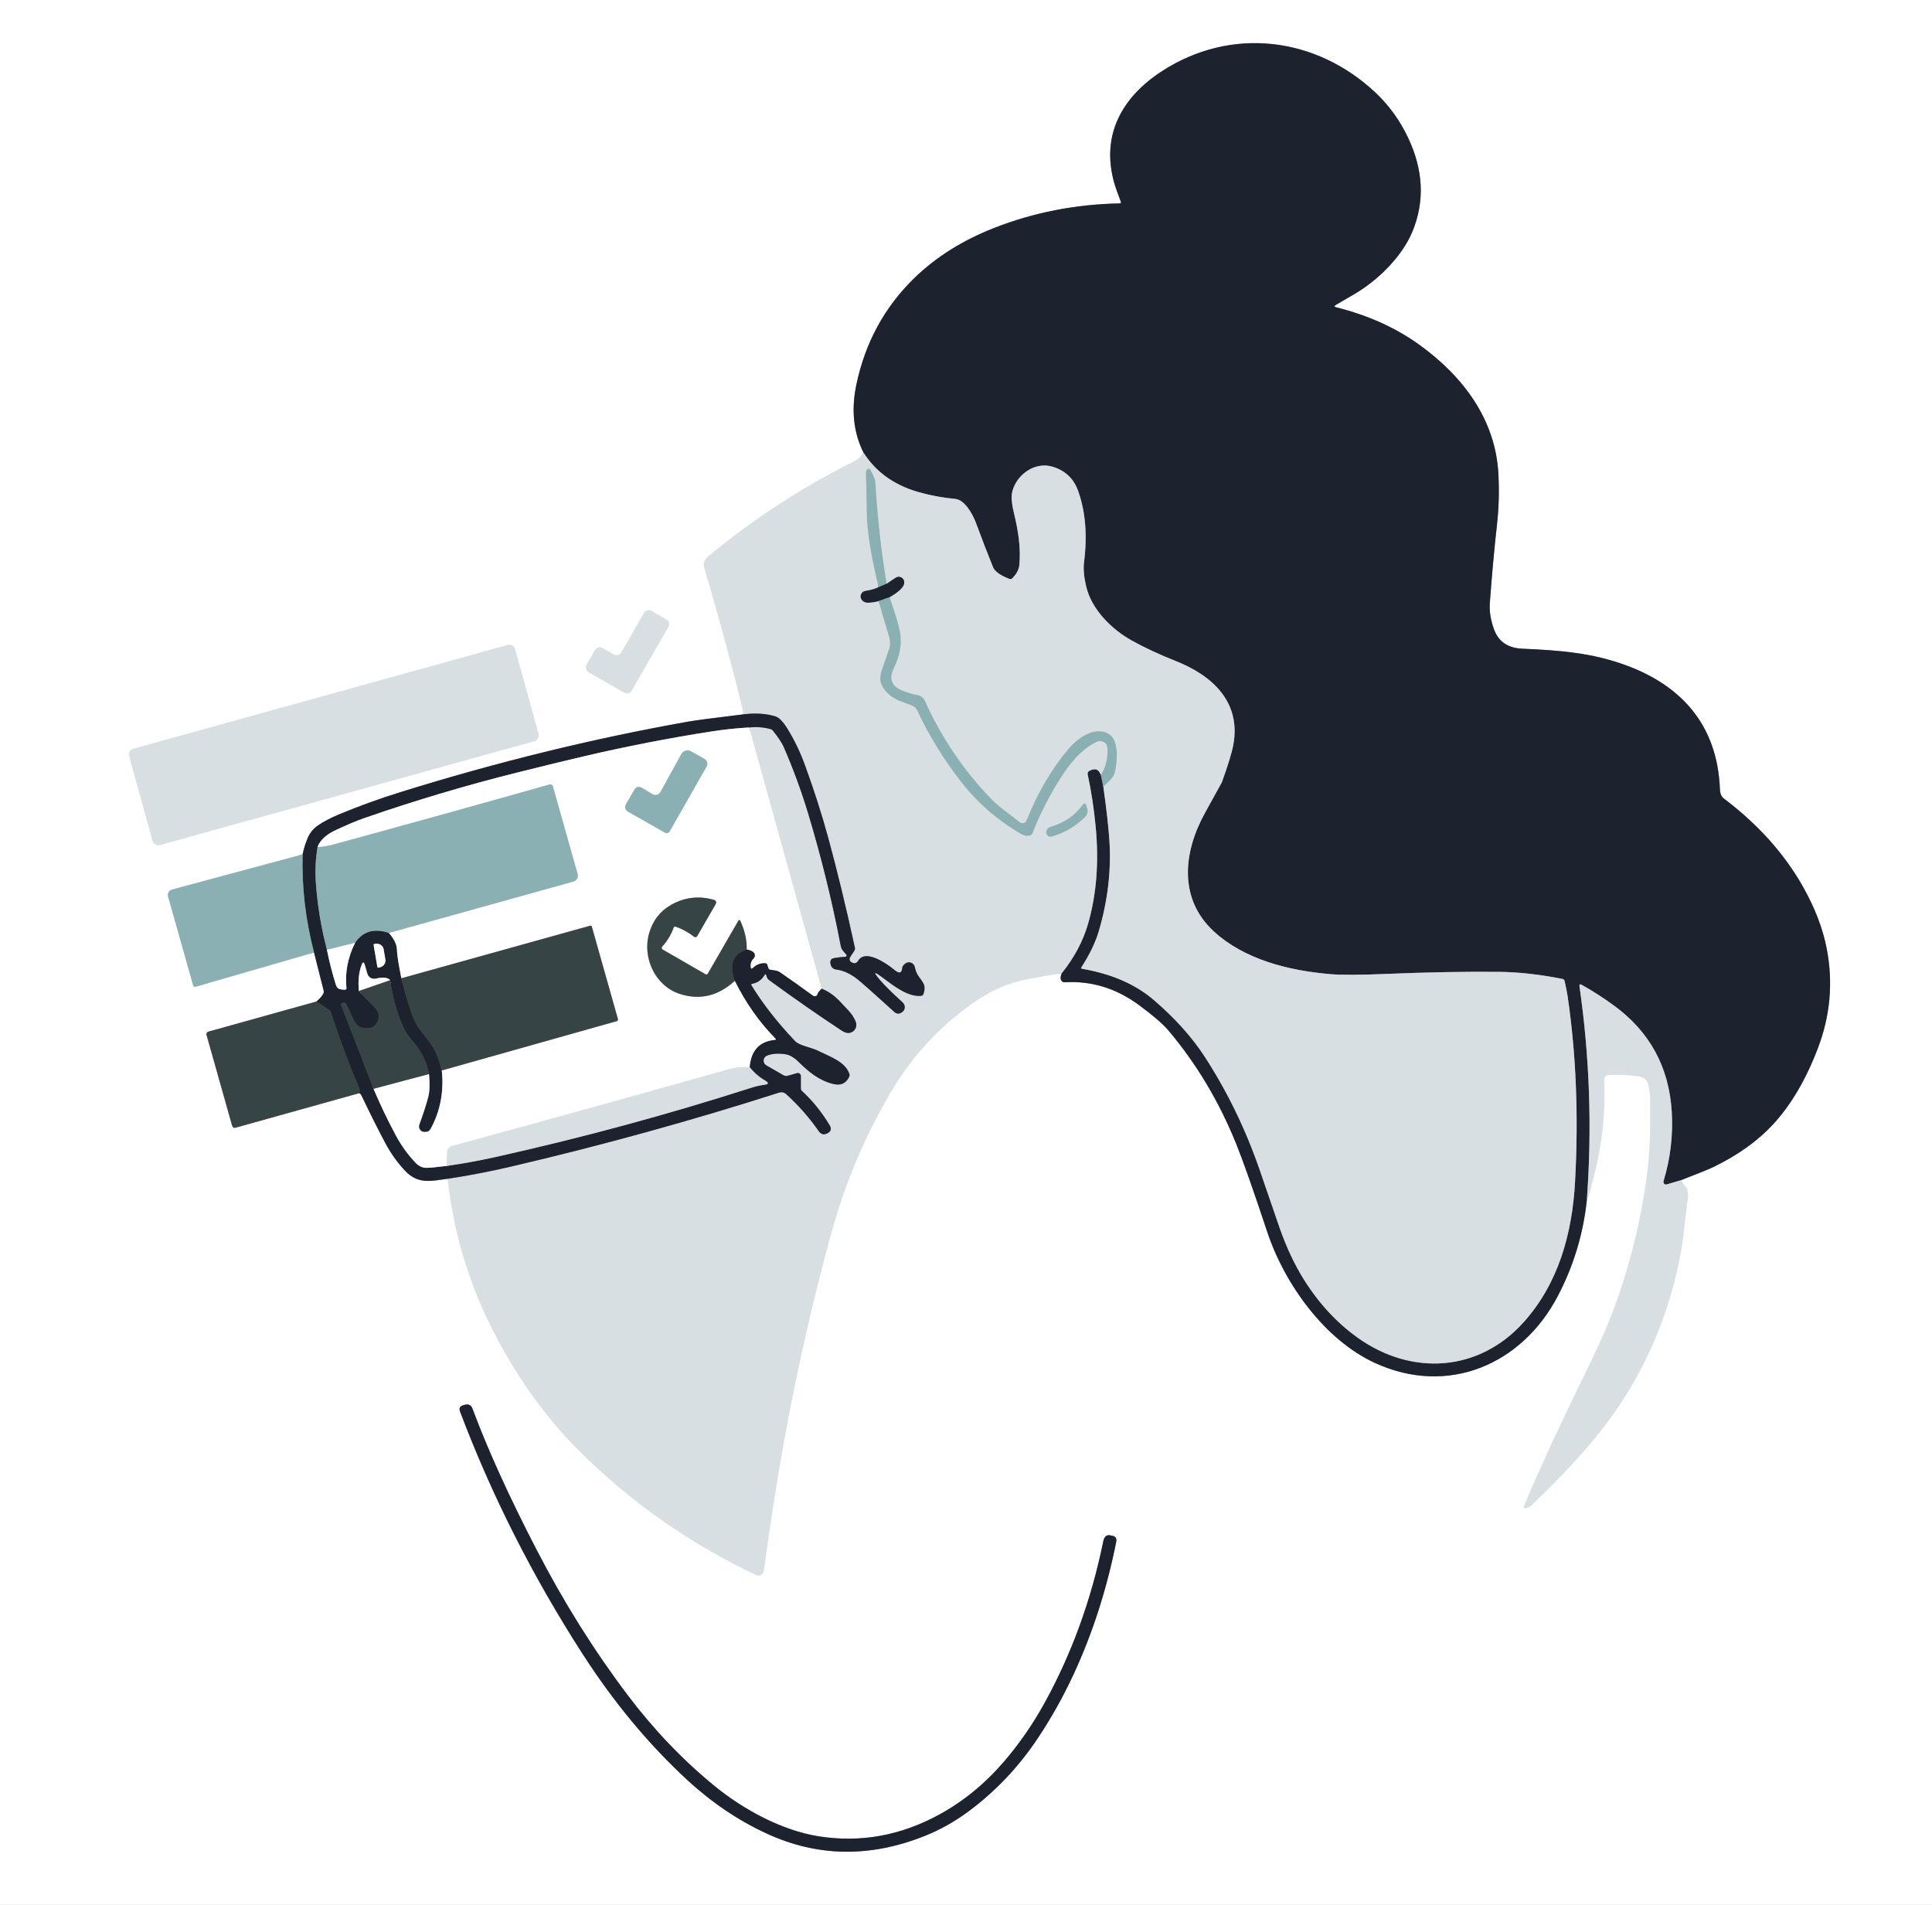
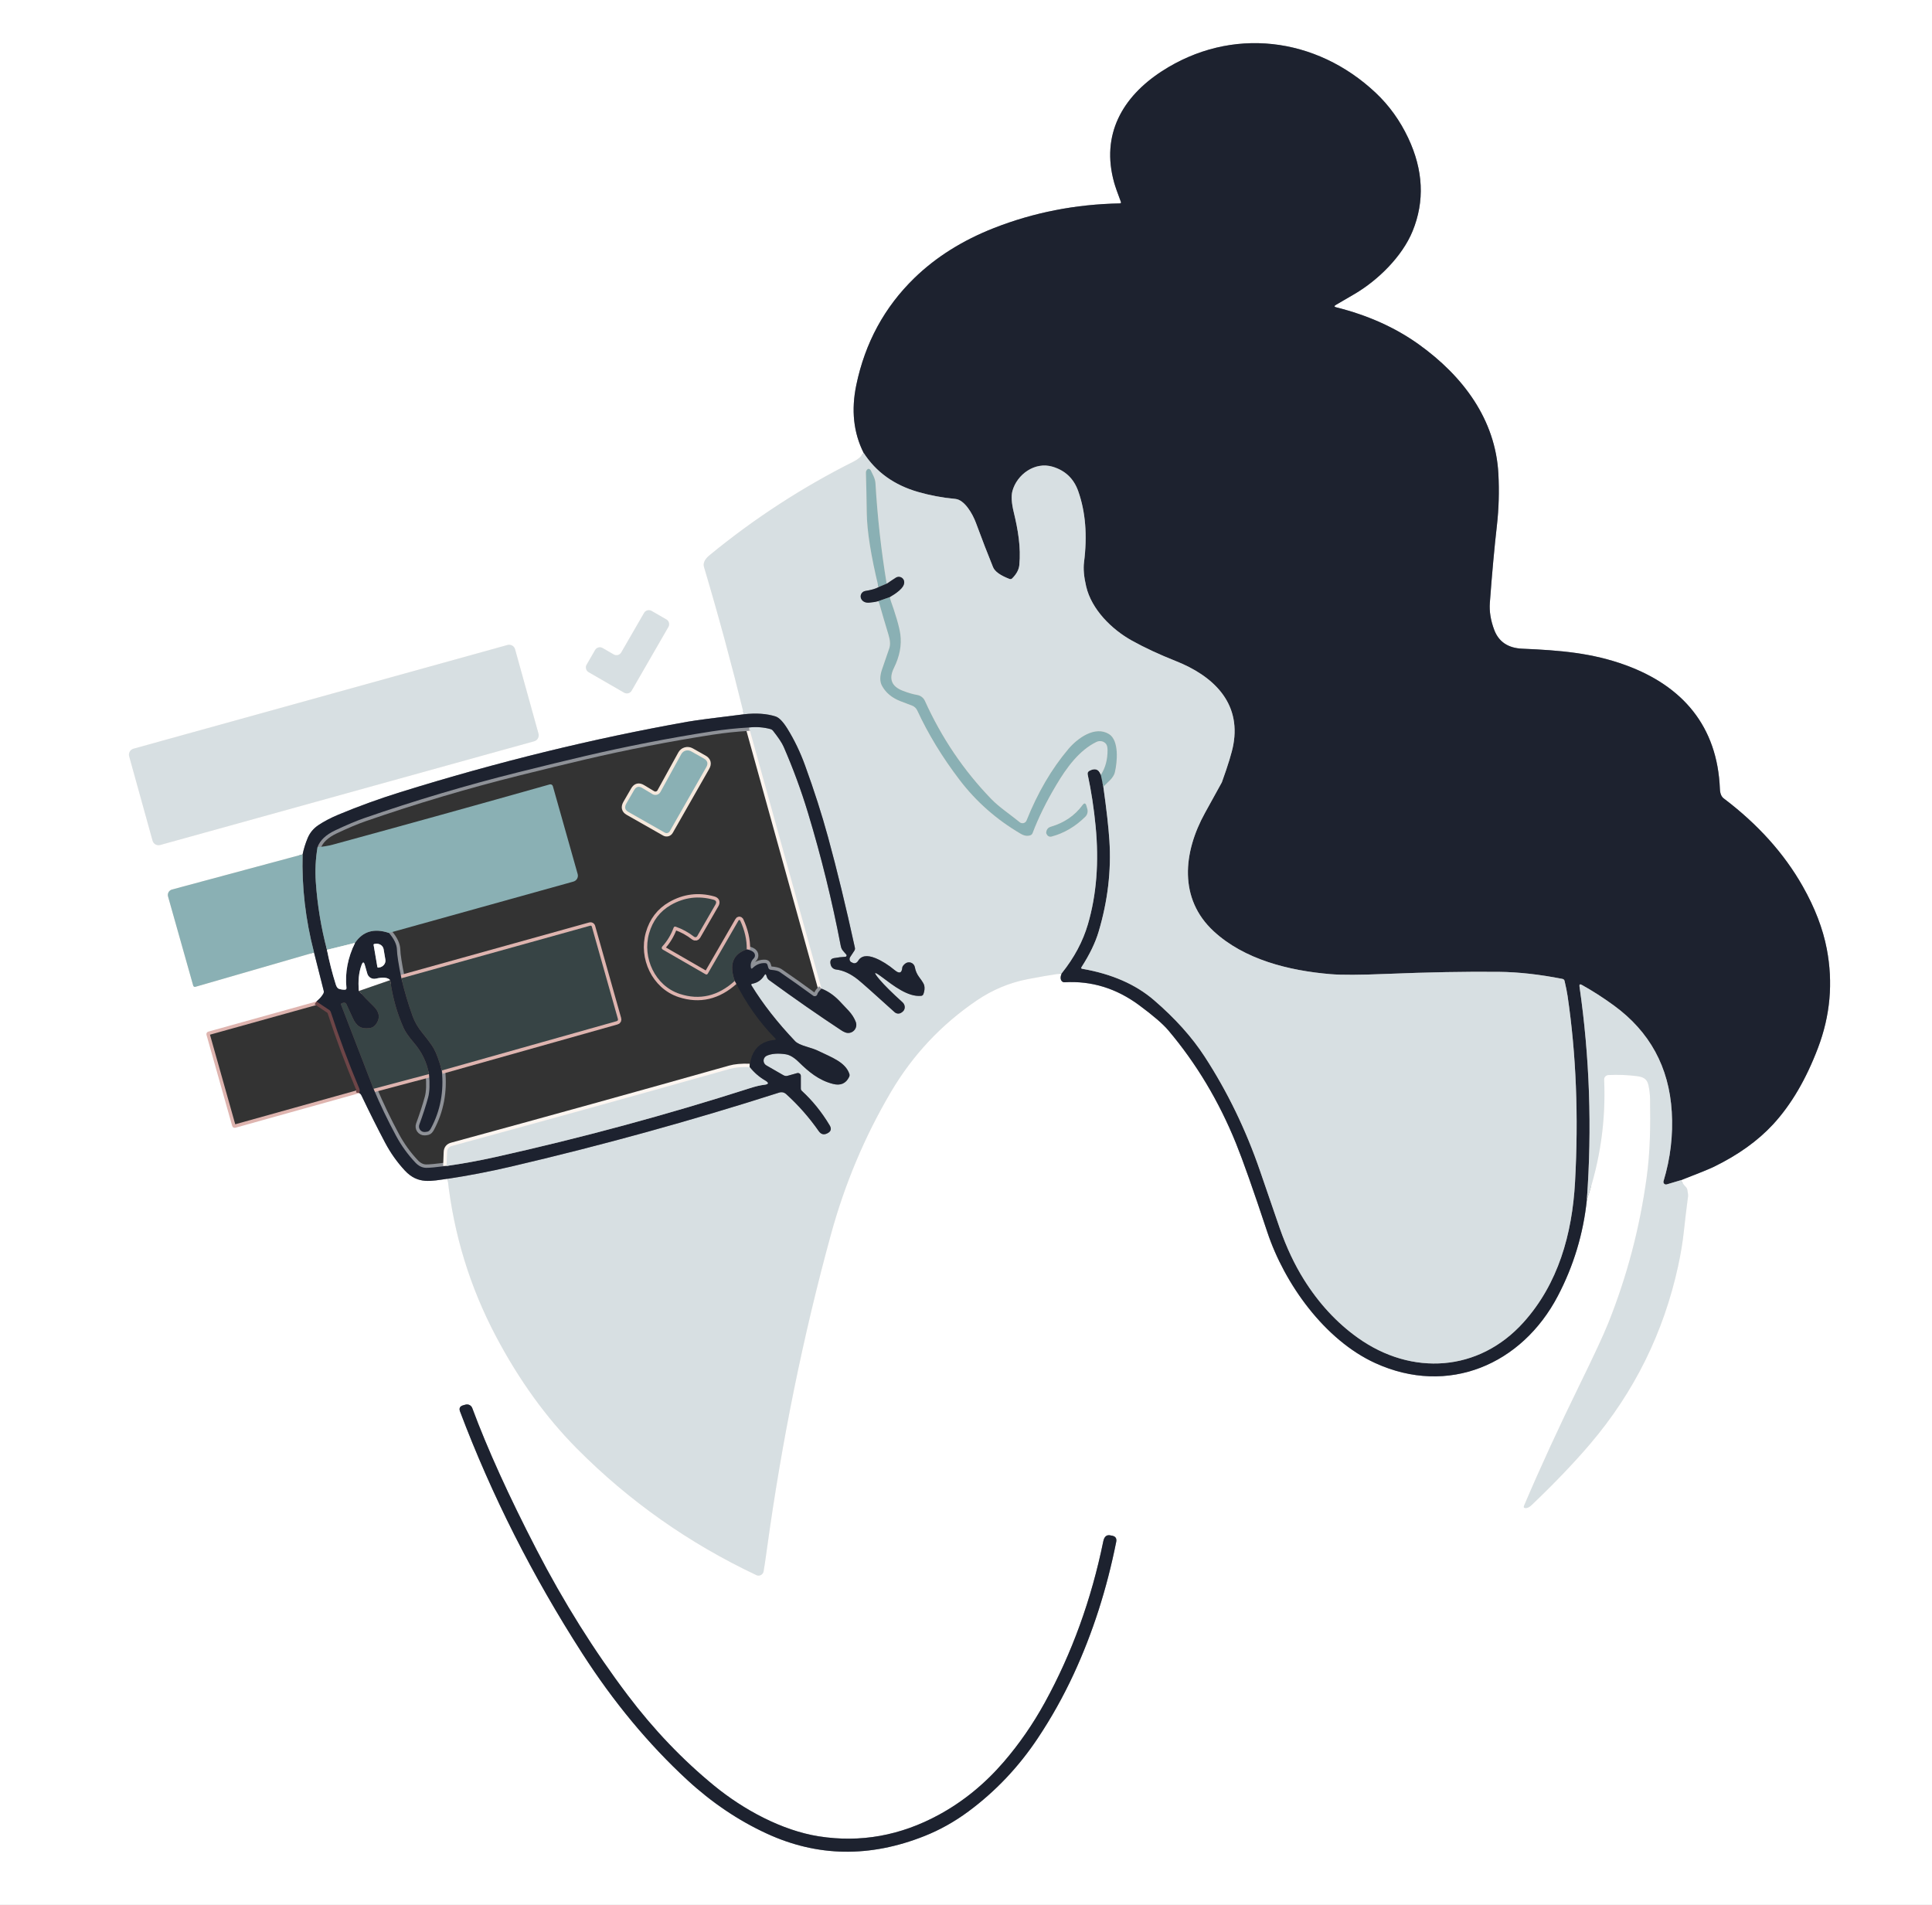
<svg xmlns="http://www.w3.org/2000/svg" width="570" height="562" viewBox="0 0 570 562" fill="none">
  <rect x="0" y="0" width="570" height="562" fill="#333333" stroke="none" />
  <g clip-path="url(#clip0_1783_5)">
    <path d="M254.8 133.609C254.127 134.669 253.16 135.513 251.9 136.139C236.673 143.773 222.48 152.999 209.32 163.819C207.9 164.993 207.363 166.156 207.71 167.309C211.95 181.549 215.873 196.023 219.48 210.729" stroke="#FDF6F1" stroke-width="2" />
    <path d="M219.48 210.729C210.693 211.789 205.173 212.519 202.92 212.919C174.886 217.899 146.63 224.825 118.15 233.699C111.95 235.625 105.85 237.839 99.85 240.339C97.576 241.285 95.606 242.319 93.94 243.439C92.5 244.399 91.45 245.655 90.79 247.209C90.123 248.802 89.62 250.419 89.28 252.059" stroke="#8E9197" stroke-width="2" />
    <path d="M89.28 252.059L50.74 262.429C50.527 262.486 50.329 262.586 50.155 262.721C49.982 262.856 49.837 263.024 49.729 263.216C49.621 263.408 49.552 263.619 49.526 263.837C49.501 264.056 49.519 264.277 49.58 264.489L57 290.779C57.038 290.91 57.125 291.022 57.243 291.09C57.361 291.157 57.5 291.175 57.63 291.139L92.65 281.009" stroke="#F5E8DC" stroke-width="2" />
    <path d="M92.65 281.01L95.5 292.28C95.58 292.606 95.537 292.913 95.37 293.2C94.937 293.953 94.273 294.706 93.38 295.46" stroke="#8E9197" stroke-width="2" />
    <path d="M93.38 295.459L61.45 304.359C61.353 304.386 61.263 304.431 61.184 304.493C61.104 304.554 61.038 304.631 60.989 304.719C60.94 304.806 60.908 304.902 60.897 305.002C60.885 305.102 60.892 305.202 60.92 305.299L68.47 332.069C68.63 332.636 68.996 332.839 69.57 332.679L106 322.509" stroke="#DEB4AF" stroke-width="2" />
    <path d="M106 322.51C106.24 322.57 106.473 322.833 106.7 323.3C109 328.133 111.31 332.743 113.63 337.13C115.21 340.116 117.14 342.843 119.42 345.31C123.35 349.55 127.27 348.39 132.06 347.77" stroke="#8E9197" stroke-width="2" />
    <path d="M132.06 347.768C133.88 364.188 138.63 379.675 146.31 394.228C153.123 407.135 161.103 418.195 170.25 427.408C185.583 442.848 203.217 455.278 223.15 464.698C223.359 464.797 223.588 464.847 223.819 464.843C224.05 464.839 224.277 464.783 224.483 464.677C224.689 464.572 224.868 464.421 225.006 464.236C225.144 464.05 225.238 463.836 225.28 463.608C225.507 462.355 225.84 460.125 226.28 456.918C230.673 424.998 236.96 394.102 245.14 364.228C249.247 349.235 255.15 335.212 262.85 322.158C269.277 311.258 277.717 302.258 288.17 295.158C292.777 292.032 297.76 289.942 303.12 288.888C306.447 288.242 309.817 287.662 313.23 287.148" stroke="#FDF6F1" stroke-width="2" />
    <path d="M313.23 287.148C312.823 288.155 312.823 288.912 313.23 289.418C313.45 289.685 313.73 289.808 314.07 289.788C322.023 289.322 329.363 291.578 336.09 296.558C340.25 299.632 343.116 302.102 344.69 303.968C352.963 313.755 359.62 324.872 364.66 337.318C366.7 342.345 369.776 351.062 373.89 363.468C378.97 378.778 390.85 395.358 405.78 402.158C427.26 411.938 449.01 402.578 459.6 382.358C464.266 373.452 467.123 363.992 468.17 353.978" stroke="#8E9197" stroke-width="2" />
    <path d="M468.17 353.979C472.103 342.386 473.803 330.563 473.27 318.509C473.256 318.17 473.375 317.84 473.602 317.589C473.828 317.338 474.144 317.187 474.48 317.169C477.246 317.016 480.023 317.116 482.81 317.469C484.74 317.709 485.91 318.209 486.34 320.139C486.64 321.526 486.8 322.889 486.82 324.229C486.94 332.059 486.89 339.609 485.79 347.559C483.756 362.339 479.993 376.593 474.5 390.319C473.113 393.779 470.306 399.826 466.08 408.459C459.913 421.039 454.436 432.949 449.65 444.189C449.436 444.683 449.6 444.929 450.14 444.929C450.673 444.929 451.24 444.643 451.84 444.069C458.686 437.536 464.47 431.493 469.19 425.939C482.19 410.633 490.83 393.143 495.11 373.469C495.89 369.849 496.45 366.456 496.79 363.289C497.17 359.749 497.58 356.323 498.02 353.009C498.073 352.603 498.003 351.929 497.81 350.989C497.743 350.669 497.593 350.393 497.36 350.159C496.786 349.593 496.313 348.933 495.94 348.179" stroke="#FDF6F1" stroke-width="2" />
    <path d="M495.94 348.179C501.073 346.193 504.273 344.893 505.54 344.279C512.766 340.773 518.636 336.569 523.15 331.669C528.45 325.909 532.853 318.406 536.36 309.159C539.986 299.619 540.853 289.889 538.96 279.969C537.813 273.976 535.446 267.813 531.86 261.479C526.386 251.806 518.616 243.163 508.55 235.549C507.85 235.023 507.473 234.093 507.42 232.759C506.69 214.239 496.4 202.389 479.7 196.269C469.73 192.619 460.31 191.859 449.1 191.379C444.913 191.199 442.156 189.339 440.83 185.799C439.79 183.019 439.363 180.363 439.55 177.829C440.203 169.056 440.896 161.463 441.63 155.049C442.196 150.056 442.343 144.973 442.07 139.799C441.23 123.779 431.68 110.979 418.54 101.569C411.62 96.623 403.516 92.989 394.23 90.669C393.596 90.516 393.563 90.276 394.13 89.949C395.15 89.369 397.016 88.279 399.73 86.679C406.59 82.629 413.72 75.639 416.77 68.159C420.363 59.339 419.93 50.193 415.47 40.719C413.05 35.586 409.86 31.149 405.9 27.409C388.33 10.839 363.26 7.709 342.76 21.029C331.14 28.589 324.76 39.729 328.71 53.869C329.01 54.956 329.67 56.846 330.69 59.539C330.803 59.846 330.696 60.003 330.37 60.009C317.35 60.256 304.983 62.676 293.27 67.269C283.99 70.909 276.16 75.826 269.78 82.019C260.946 90.606 255.233 101.123 252.64 113.569C251.093 120.996 251.813 127.676 254.8 133.609" stroke="#8E9197" stroke-width="2" />
    <path d="M495.94 348.18L491.73 349.43C491.598 349.468 491.459 349.47 491.326 349.436C491.194 349.402 491.073 349.332 490.977 349.235C490.88 349.138 490.812 349.016 490.779 348.883C490.746 348.75 490.75 348.611 490.79 348.48C492.83 341.747 493.64 334.92 493.22 328C492.426 314.813 486.723 304.353 476.11 296.62C472.983 294.34 469.836 292.32 466.67 290.56C466.136 290.26 465.913 290.417 466 291.03C469 311.83 469.723 332.813 468.17 353.98" stroke="#8C8889" stroke-width="2" />
    <path d="M313.23 287.15C316.903 282.577 319.48 277.76 320.96 272.7C323.507 263.994 324.267 254.344 323.24 243.75C322.733 238.457 321.957 233.384 320.91 228.53C320.797 228.017 320.977 227.637 321.45 227.39C323.083 226.544 324.193 226.944 324.78 228.59" stroke="#8C8889" stroke-width="2" />
-     <path d="M324.78 228.59L325.52 232.1" stroke="#847974" stroke-width="2" />
    <path d="M325.52 232.099C326.46 238.773 327.056 244.069 327.31 247.989C327.883 256.863 326.823 265.823 324.13 274.869C323.163 278.116 321.48 281.603 319.08 285.329C318.906 285.603 318.98 285.766 319.3 285.819C327.98 287.319 335.023 290.393 340.43 295.039C346.696 300.426 351.696 305.996 355.43 311.749C362.15 322.089 367.596 333.339 371.77 345.499C375.07 355.119 376.996 360.723 377.55 362.309C379.556 368.036 381.95 373.116 384.73 377.549C389.13 384.563 394.423 390.276 400.61 394.689C416.5 406.009 436.28 404.769 449.45 390.159C459.71 378.779 463.83 364.089 464.68 348.799C465.753 329.346 465.02 311.016 462.48 293.809C462.313 292.683 462.02 291.216 461.6 289.409C461.52 289.069 461.306 288.866 460.96 288.799C454.226 287.473 447.993 286.779 442.26 286.719C432.486 286.619 421.4 286.823 409 287.329C401.306 287.649 395.823 287.673 392.55 287.399C380.25 286.369 367.13 283.099 358.08 274.749C347.67 265.129 349.08 251.449 355.51 239.819C358.816 233.839 360.473 230.836 360.48 230.809C362.32 225.716 363.45 222.016 363.87 219.709C366.18 207.079 357.67 199.289 346.88 195.019C342.046 193.106 337.736 191.099 333.95 188.999C328 185.699 322.06 179.829 320.46 173.049C319.786 170.203 319.573 167.816 319.82 165.889C320.826 157.969 320.256 150.976 318.11 144.909C316.803 141.209 314.276 138.803 310.53 137.689C305.29 136.129 300.03 139.989 298.7 144.859C298.306 146.333 298.436 148.416 299.09 151.109C300.34 156.259 301.25 161.569 300.73 166.739C300.596 168.066 299.903 169.359 298.65 170.619C298.41 170.859 298.13 170.919 297.81 170.799C295.11 169.759 293.5 168.603 292.98 167.329C291.406 163.469 289.72 159.103 287.92 154.229C286.96 151.629 284.58 147.429 281.83 147.189C278.056 146.843 274.39 146.156 270.83 145.129C263.79 143.096 258.446 139.256 254.8 133.609" stroke="#8C8889" stroke-width="2" />
    <path d="M325.52 232.099C326.173 231.493 326.83 230.853 327.49 230.179C328.263 229.379 328.737 228.619 328.91 227.899C329.65 224.859 330.24 218.419 327.16 216.549C323.05 214.059 317.95 217.729 315.2 220.979C310.253 226.833 306.143 233.856 302.87 242.049C302.796 242.237 302.678 242.405 302.527 242.54C302.375 242.674 302.195 242.771 301.999 242.823C301.803 242.874 301.598 242.879 301.4 242.837C301.203 242.795 301.017 242.706 300.86 242.579C297.93 240.199 294.77 238.119 292.46 235.729C284.333 227.336 277.807 217.686 272.88 206.779C272.673 206.323 272.357 205.925 271.96 205.62C271.562 205.315 271.095 205.112 270.6 205.029C269.32 204.809 267.883 204.389 266.29 203.769C263.01 202.489 262.163 200.246 263.75 197.039C265.43 193.633 266.057 190.333 265.63 187.139C265.33 184.919 264.267 181.273 262.44 176.199" stroke="#F3DFCE" stroke-width="2" />
    <path d="M262.44 176.2C263.86 175.35 267.09 173.47 266.75 171.51C266.704 171.247 266.594 170.999 266.429 170.79C266.263 170.58 266.049 170.415 265.804 170.308C265.559 170.202 265.291 170.159 265.025 170.182C264.759 170.205 264.503 170.293 264.28 170.44L261.59 172.21" stroke="#8C8889" stroke-width="2" />
    <path d="M261.59 172.209C259.97 162.375 258.87 152.492 258.29 142.559C258.2 141.089 257.41 139.879 256.92 138.809C256.813 138.575 256.637 138.419 256.39 138.339C256.257 138.299 256.153 138.299 256.08 138.339C255.885 138.46 255.726 138.626 255.619 138.819C255.512 139.013 255.46 139.226 255.47 139.439C255.577 142.812 255.66 146.752 255.72 151.259C255.787 156.625 256.947 163.949 259.2 173.229" stroke="#F3DFCE" stroke-width="2" />
    <path d="M259.2 173.229C258.327 173.702 257.027 174.075 255.3 174.349C255.024 174.391 254.763 174.504 254.543 174.676C254.323 174.849 254.151 175.075 254.043 175.333C253.936 175.591 253.896 175.873 253.929 176.15C253.962 176.428 254.065 176.692 254.23 176.919C254.723 177.585 255.477 177.875 256.49 177.789C257.59 177.695 258.5 177.542 259.22 177.329" stroke="#8C8889" stroke-width="2" />
    <path d="M259.22 177.33C260.153 180.65 261.123 183.96 262.13 187.26C262.636 188.9 262.713 190.24 262.36 191.28C261.933 192.553 261.226 194.61 260.24 197.45C259.546 199.43 259.533 201.047 260.2 202.3C261.313 204.373 263.15 205.903 265.71 206.89C267.323 207.51 268.443 207.937 269.07 208.17C269.749 208.42 270.302 208.931 270.61 209.59C273.85 216.583 278.01 223.41 283.09 230.07C287.983 236.497 293.996 241.8 301.13 245.98C302.17 246.593 303.123 246.743 303.99 246.43C304.14 246.377 304.277 246.291 304.391 246.179C304.505 246.067 304.593 245.931 304.65 245.78C306.356 241.253 308.71 236.483 311.71 231.47C314.66 226.52 318.34 221.41 323.46 218.9C323.946 218.662 324.492 218.588 325.008 218.69C325.524 218.792 325.979 219.063 326.3 219.46C326.593 219.833 326.746 220.43 326.76 221.25C326.78 224.11 326.12 226.557 324.78 228.59" stroke="#F3DFCE" stroke-width="2" />
    <path d="M132.06 347.769C138.24 346.835 144.46 345.639 150.72 344.179C177.687 337.879 204.06 330.602 229.84 322.349C230.64 322.095 231.35 322.249 231.97 322.809C235.57 326.075 238.76 329.702 241.54 333.689C242.213 334.662 243.06 334.885 244.08 334.359C244.107 334.345 244.127 334.335 244.14 334.329C245.167 333.802 245.383 333.035 244.79 332.029C242.463 328.129 239.727 324.735 236.58 321.849C236.373 321.655 236.27 321.415 236.27 321.129V317.429C236.271 317.296 236.24 317.165 236.181 317.046C236.122 316.927 236.036 316.823 235.929 316.743C235.823 316.663 235.699 316.608 235.567 316.583C235.435 316.558 235.299 316.563 235.17 316.599L232.43 317.369C231.963 317.502 231.52 317.445 231.1 317.199L226.08 314.309C225.822 314.161 225.61 313.943 225.469 313.681C225.327 313.419 225.262 313.123 225.279 312.826C225.297 312.529 225.397 312.243 225.569 311.999C225.74 311.756 225.976 311.565 226.25 311.449C227.697 310.829 229.557 310.692 231.83 311.039C233.017 311.225 234.29 311.985 235.65 313.319C238.53 316.139 241.53 318.709 245.75 319.779C247.983 320.352 249.573 319.665 250.52 317.719C250.667 317.412 250.683 317.095 250.57 316.769C249.36 313.349 245.47 311.999 241.4 310.029C240.62 309.649 239.467 309.235 237.94 308.789C236.253 308.289 235.137 307.752 234.59 307.179C229.35 301.659 225.06 296.175 221.72 290.729C221.553 290.455 221.63 290.289 221.95 290.229C223.51 289.935 224.703 289.092 225.53 287.699C225.763 287.305 225.95 287.325 226.09 287.759L226.25 288.239C226.374 288.603 226.607 288.924 226.92 289.159C234.487 294.672 241.603 299.622 248.27 304.009C248.577 304.215 248.933 304.402 249.34 304.569C249.77 304.745 250.241 304.793 250.697 304.706C251.153 304.618 251.574 304.4 251.908 304.078C252.242 303.755 252.475 303.343 252.579 302.89C252.682 302.437 252.651 301.964 252.49 301.529C252.063 300.375 251.36 299.262 250.38 298.189C249.767 297.515 248.853 296.549 247.64 295.289C246.027 293.615 244.27 292.409 242.37 291.669" stroke="#8C8889" stroke-width="2" />
    <path d="M242.37 291.669L220.99 214.619" stroke="#FDF6F1" stroke-width="2" />
    <path d="M220.99 214.619C223.177 214.386 225.277 214.543 227.29 215.089C227.61 215.176 227.873 215.349 228.08 215.609C229.68 217.636 230.72 219.203 231.2 220.309C234.007 226.749 236.407 233.269 238.4 239.869C242.293 252.743 245.507 265.786 248.04 278.999C248.28 280.249 248.74 280.499 249.69 281.619C249.739 281.677 249.771 281.746 249.782 281.821C249.793 281.895 249.783 281.972 249.752 282.04C249.722 282.109 249.673 282.168 249.611 282.211C249.548 282.253 249.475 282.277 249.4 282.279C248.367 282.319 247.237 282.453 246.01 282.679C245.097 282.846 244.79 283.503 245.09 284.649C245.187 285.013 245.391 285.339 245.674 285.585C245.958 285.831 246.308 285.986 246.68 286.029C248.807 286.283 250.953 287.273 253.12 288.999C254.227 289.879 257.827 293.079 263.92 298.599C264.203 298.858 264.566 299.01 264.946 299.028C265.327 299.046 265.7 298.93 266 298.699L266.26 298.509C266.466 298.354 266.632 298.152 266.748 297.919C266.863 297.686 266.924 297.427 266.927 297.161C266.93 296.895 266.874 296.628 266.764 296.378C266.654 296.129 266.492 295.904 266.29 295.719C263.19 292.919 260.94 290.693 259.54 289.039C257.547 286.693 257.78 286.443 260.24 288.289C263.57 290.769 267.83 294.169 271.75 293.799C272.09 293.766 272.32 293.586 272.44 293.259C272.767 292.366 272.85 291.536 272.69 290.769C272.597 290.309 272.117 289.509 271.25 288.369C270.543 287.436 270.1 286.443 269.92 285.389C269.867 285.077 269.732 284.784 269.528 284.541C269.324 284.299 269.059 284.115 268.76 284.009C268.462 283.903 268.14 283.879 267.829 283.938C267.518 283.998 267.228 284.14 266.99 284.349C266.49 284.789 266.227 285.163 266.2 285.469C266.073 287.089 265.337 287.346 263.99 286.239C262.023 284.613 260.113 283.423 258.26 282.669C255.767 281.663 254.05 281.959 253.11 283.559C252.944 283.834 252.688 284.038 252.397 284.13C252.105 284.222 251.801 284.193 251.55 284.049C251.437 283.983 251.353 283.943 251.3 283.929C251.155 283.879 251.024 283.795 250.918 283.682C250.812 283.57 250.733 283.432 250.688 283.28C250.643 283.127 250.632 282.964 250.657 282.803C250.681 282.642 250.74 282.487 250.83 282.349L252.05 280.489C252.23 280.216 252.287 279.919 252.22 279.599C249.573 267.479 246.933 256.609 244.3 246.989C242.453 240.229 240.19 233.169 237.51 225.809C236.09 221.896 234.353 218.283 232.3 214.969C231.013 212.903 229.85 211.703 228.81 211.369C226.197 210.536 223.087 210.323 219.48 210.729" stroke="#8C8889" stroke-width="2" />
    <path d="M262.44 176.199L259.22 177.329" stroke="#847974" stroke-width="2" />
    <path d="M220.99 214.619C217.357 214.826 213.697 215.212 210.01 215.779C197.377 217.746 184.843 220.186 172.41 223.099C166.983 224.366 160.507 225.939 152.98 227.819C137.587 231.659 122.39 236.182 107.39 241.389C105.15 242.169 102.337 243.356 98.95 244.949C96.163 246.256 94.41 247.909 93.69 249.909" stroke="#8E9197" stroke-width="2" />
    <path d="M93.69 249.91C93.11 253.343 92.936 256.767 93.17 260.18C93.63 266.96 94.726 273.64 96.46 280.22" stroke="#847974" stroke-width="2" />
    <path d="M96.46 280.22C97.14 283.666 98.007 287.066 99.06 290.42C99.293 291.166 99.61 291.603 100.01 291.73C100.55 291.91 101.117 291.996 101.71 291.99C102.083 291.983 102.25 291.793 102.21 291.42C101.757 286.986 102.597 282.573 104.73 278.18" stroke="#8E9197" stroke-width="2" />
    <path d="M104.73 278.179C107.037 274.753 110.377 273.773 114.75 275.239" stroke="#847974" stroke-width="2" />
    <path d="M114.75 275.24C116.283 277.007 117.07 278.657 117.11 280.19C117.137 281.644 117.573 284.45 118.42 288.61" stroke="#8E9197" stroke-width="2" />
    <path d="M118.42 288.609C119.3 292.363 120.407 296.093 121.74 299.799C122.34 301.473 123.283 303.103 124.57 304.689C126.277 306.789 127.407 308.329 127.96 309.309C128.753 310.709 129.547 312.876 130.34 315.809" stroke="#6D4547" stroke-width="2" />
    <path d="M130.34 315.809C130.993 322.009 129.923 327.705 127.13 332.899C126.83 333.452 126.507 333.769 126.16 333.849C125.833 333.922 125.54 333.962 125.28 333.969C125.015 333.977 124.752 333.92 124.514 333.803C124.276 333.685 124.07 333.511 123.915 333.296C123.76 333.081 123.66 332.831 123.625 332.568C123.589 332.305 123.618 332.037 123.71 331.789C124.823 328.742 125.69 326.072 126.31 323.779C126.757 322.125 126.843 319.822 126.57 316.869" stroke="#8E9197" stroke-width="2" />
    <path d="M126.57 316.87C125.943 313.45 124.47 310.387 122.15 307.68C120.623 305.9 119.603 304.44 119.09 303.3C117.143 298.96 115.82 294.25 115.12 289.17" stroke="#6D4547" stroke-width="2" />
    <path d="M115.12 289.169C114.4 288.376 112.993 288.226 110.9 288.719C110.366 288.848 109.803 288.765 109.329 288.487C108.855 288.209 108.508 287.758 108.36 287.229L107.64 284.709C107.367 283.722 107.047 283.709 106.68 284.669C105.867 286.836 105.6 289.402 105.88 292.369" stroke="#8E9197" stroke-width="2" />
    <path d="M105.88 292.369C107.186 293.849 108.62 295.339 110.18 296.839C111.866 298.459 112.196 300.116 111.17 301.809C110.65 302.676 109.963 303.172 109.11 303.299C106.52 303.679 105.14 302.749 104.03 300.239C103.423 298.879 102.81 297.542 102.19 296.229C102.114 296.072 101.985 295.947 101.826 295.875C101.667 295.804 101.487 295.791 101.32 295.839L100.85 295.969C100.804 295.981 100.762 296.002 100.726 296.032C100.69 296.062 100.661 296.099 100.64 296.142C100.619 296.184 100.607 296.231 100.606 296.279C100.604 296.327 100.612 296.374 100.63 296.419L110.2 321.219" stroke="#6D4547" stroke-width="2" />
    <path d="M110.2 321.219C112.18 325.912 114.403 330.549 116.87 335.129C118.416 337.989 120.303 340.602 122.53 342.969C123.496 344.002 124.57 344.525 125.75 344.539C126.663 344.552 128.66 344.365 131.74 343.979" stroke="#8E9197" stroke-width="2" />
    <path d="M131.74 343.98C136.413 343.327 141.213 342.454 146.14 341.36C171.633 335.687 196.676 328.91 221.27 321.03C222.936 320.497 224.336 320.167 225.47 320.04C226.81 319.887 226.896 319.47 225.73 318.79C223.983 317.777 222.46 316.454 221.16 314.82" stroke="#8C8889" stroke-width="2" />
-     <path d="M221.16 314.819C221.593 309.859 224.093 307.179 228.66 306.779C228.701 306.776 228.74 306.762 228.773 306.738C228.807 306.714 228.833 306.681 228.847 306.644C228.862 306.607 228.866 306.567 228.857 306.528C228.849 306.49 228.829 306.455 228.8 306.429C224.073 301.655 220.066 295.975 216.78 289.389" stroke="#8E9197" stroke-width="2" />
    <path d="M216.78 289.39C215.046 284.57 216.223 281.47 220.31 280.09" stroke="#6D4547" stroke-width="2" />
    <path d="M220.31 280.09C221.957 280.41 222.767 281.017 222.74 281.91C222.727 282.25 222.6 282.54 222.36 282.78C221.64 283.467 221.36 284.343 221.52 285.41C221.58 285.823 221.76 285.883 222.06 285.59C223.12 284.557 224.343 284.07 225.73 284.13C226.103 284.143 226.34 284.33 226.44 284.69L226.66 285.46C226.773 285.867 227.04 286.087 227.46 286.12C228.713 286.227 229.557 286.427 229.99 286.72C233.35 289.027 236.653 291.37 239.9 293.75C240.01 293.83 240.139 293.88 240.274 293.897C240.408 293.915 240.545 293.897 240.672 293.848C240.798 293.798 240.91 293.717 240.997 293.612C241.085 293.508 241.144 293.383 241.17 293.25C241.23 292.943 241.63 292.417 242.37 291.67" stroke="#8E9197" stroke-width="2" />
    <path d="M106 322.509C106.06 322.249 106.1 322.019 106.12 321.819C106.14 321.612 106.103 321.396 106.01 321.169C102.903 313.782 100.107 306.276 97.62 298.649C97.52 298.336 97.33 298.089 97.05 297.909L93.38 295.459" stroke="#6D4547" stroke-width="2" />
    <path d="M92.65 281.009C90.137 271.342 89.013 261.692 89.28 252.059" stroke="#847974" stroke-width="2" />
    <path d="M261.59 172.209L259.2 173.229" stroke="#847974" stroke-width="2" />
    <path d="M220.31 280.089C220.363 277.296 219.72 274.463 218.38 271.589C218.358 271.542 218.324 271.502 218.281 271.473C218.238 271.444 218.188 271.427 218.136 271.425C218.084 271.423 218.033 271.436 217.987 271.461C217.942 271.486 217.905 271.524 217.88 271.569L208.85 287.199C208.67 287.519 208.423 287.586 208.11 287.399L195.51 280.129C195.436 280.087 195.373 280.029 195.325 279.959C195.278 279.89 195.246 279.81 195.234 279.726C195.221 279.642 195.228 279.557 195.253 279.476C195.278 279.395 195.322 279.321 195.38 279.259C196.833 277.679 197.95 275.833 198.73 273.719C198.85 273.393 199.073 273.289 199.4 273.409C201.326 274.083 203.123 275.069 204.79 276.369C204.858 276.423 204.937 276.461 205.021 276.481C205.105 276.502 205.193 276.504 205.278 276.488C205.363 276.472 205.444 276.438 205.515 276.388C205.586 276.338 205.646 276.274 205.69 276.199L211.07 266.879C211.496 266.139 211.296 265.656 210.47 265.429C206.063 264.209 201.88 264.733 197.92 266.999C194.7 268.846 192.56 271.639 191.5 275.379C189.46 282.539 193.25 290.829 200.53 293.219C206.423 295.153 211.84 293.876 216.78 289.389" stroke="#DEB4AF" stroke-width="2" />
    <path d="M221.16 314.82C218.82 314.74 216.89 314.913 215.37 315.34C188.443 322.94 161.103 330.52 133.35 338.08C132.416 338.333 131.933 338.943 131.9 339.91L131.74 343.98" stroke="#FDF6F1" stroke-width="2" />
    <path d="M110.2 321.219L126.57 316.869" stroke="#DEB4AF" stroke-width="2" />
    <path d="M130.34 315.809L181.89 301.279C182.263 301.179 182.397 300.942 182.29 300.569L174.61 273.369C174.598 273.32 174.575 273.273 174.544 273.233C174.513 273.193 174.474 273.159 174.429 273.134C174.385 273.109 174.335 273.093 174.284 273.087C174.232 273.081 174.18 273.085 174.13 273.099L118.42 288.609" stroke="#DEB4AF" stroke-width="2" />
-     <path d="M114.75 275.239L169.17 260.089C169.4 260.025 169.615 259.917 169.803 259.77C169.991 259.623 170.148 259.441 170.265 259.234C170.383 259.027 170.457 258.798 170.486 258.562C170.514 258.327 170.495 258.088 170.43 257.859L163.11 231.939C163.056 231.749 162.929 231.587 162.757 231.49C162.585 231.392 162.381 231.367 162.19 231.419C141.077 237.386 119.753 243.306 98.22 249.179C96.807 249.566 95.297 249.809 93.69 249.909" stroke="#F5E8DC" stroke-width="2" />
    <path d="M104.73 278.18L96.46 280.22" stroke="#F5E8DC" stroke-width="2" />
    <path d="M115.12 289.17L105.88 292.37" stroke="#DEB4AF" stroke-width="2" />
    <path d="M192.23 180.23C191.859 180.016 191.417 179.958 191.003 180.068C190.589 180.179 190.235 180.449 190.02 180.82L183.28 192.49C183.065 192.861 182.711 193.131 182.297 193.242C181.883 193.352 181.441 193.294 181.07 193.08L177.78 191.18C177.409 190.966 176.967 190.908 176.553 191.018C176.139 191.129 175.785 191.399 175.57 191.77L173.07 196.1C172.856 196.472 172.798 196.913 172.908 197.327C173.019 197.741 173.289 198.095 173.66 198.31L184.14 204.36C184.511 204.574 184.953 204.632 185.367 204.522C185.781 204.411 186.135 204.141 186.35 203.77L197.2 184.96C197.414 184.589 197.472 184.148 197.362 183.733C197.251 183.319 196.981 182.965 196.61 182.75L192.23 180.23Z" stroke="#FDF6F1" stroke-width="2" />
    <path d="M151.971 191.56C151.907 191.328 151.798 191.111 151.65 190.922C151.502 190.733 151.318 190.574 151.109 190.456C150.9 190.338 150.669 190.262 150.431 190.232C150.192 190.203 149.95 190.221 149.719 190.285L39.383 220.884C39.151 220.948 38.935 221.058 38.745 221.205C38.556 221.353 38.398 221.537 38.279 221.746C38.161 221.956 38.085 222.186 38.056 222.425C38.026 222.663 38.044 222.905 38.108 223.137L45.009 248.018C45.073 248.249 45.182 248.466 45.33 248.655C45.478 248.845 45.662 249.003 45.871 249.121C46.08 249.24 46.31 249.316 46.549 249.345C46.788 249.374 47.03 249.356 47.261 249.292L157.597 218.693C157.828 218.629 158.045 218.52 158.234 218.372C158.424 218.224 158.582 218.04 158.7 217.831C158.819 217.622 158.895 217.391 158.924 217.153C158.953 216.914 158.935 216.672 158.871 216.441L151.971 191.56Z" stroke="#FDF6F1" stroke-width="2" />
    <path d="M329.32 454.869C329.533 453.776 329.04 453.159 327.84 453.019C327.793 453.012 327.75 453.002 327.71 452.989C326.53 452.696 325.793 453.279 325.5 454.739C321.973 471.946 316.226 487.792 308.26 502.279C304.753 508.659 300.7 514.516 296.1 519.849C290.5 526.336 284.13 531.522 276.99 535.409C265.65 541.576 253.84 543.692 241.56 541.759C230.67 540.039 219.33 533.889 210.69 526.809C201.356 519.162 192.856 510.266 185.19 500.119C175.27 486.992 166.313 472.699 158.32 457.239C150.146 441.446 143.816 427.502 139.33 415.409C139.185 415.022 138.9 414.704 138.531 414.517C138.163 414.33 137.738 414.288 137.34 414.399L136.65 414.589C135.676 414.869 135.37 415.482 135.73 416.429C145.056 441.136 157.08 464.929 171.8 487.809C181.013 502.129 191.32 514.556 202.72 525.089C209.993 531.802 217.843 537.096 226.27 540.969C241.17 547.829 256.65 548.069 272.71 541.689C277.283 539.876 281.616 537.452 285.71 534.419C293.696 528.506 300.506 521.322 306.14 512.869C310.18 506.816 313.736 500.462 316.81 493.809C322.376 481.769 326.546 468.789 329.32 454.869Z" stroke="#8E9197" stroke-width="2" />
    <path d="M320.54 237.759C320.293 236.879 319.9 236.806 319.36 237.539C317.1 240.612 313.983 242.736 310.01 243.909C309.17 244.156 308.716 244.752 308.65 245.699C308.643 245.792 308.723 245.982 308.89 246.269C309.016 246.492 309.213 246.667 309.448 246.767C309.683 246.866 309.944 246.885 310.19 246.819C313.883 245.852 317.216 243.902 320.19 240.969C320.487 240.679 320.7 240.313 320.807 239.91C320.914 239.507 320.912 239.082 320.8 238.679L320.54 237.759Z" stroke="#F3DFCE" stroke-width="2" />
    <path d="M110.22 278.749L111.34 285.299C111.35 285.356 111.381 285.407 111.428 285.44C111.475 285.474 111.533 285.488 111.59 285.479L111.91 285.429C112.189 285.381 112.457 285.283 112.699 285.14C112.94 284.997 113.15 284.813 113.316 284.597C113.482 284.382 113.602 284.14 113.668 283.884C113.733 283.629 113.744 283.366 113.7 283.109L113.18 280.029C113.089 279.514 112.78 279.058 112.319 278.762C111.858 278.466 111.283 278.354 110.72 278.449L110.4 278.499C110.343 278.509 110.292 278.541 110.259 278.588C110.225 278.634 110.211 278.692 110.22 278.749Z" stroke="#8E9197" stroke-width="2" />
    <path d="M192.47 234.27L189.52 232.49C188.493 231.863 187.686 232.056 187.1 233.07L184.8 237.04C184.173 238.126 184.366 238.956 185.38 239.53L196.15 245.65C196.271 245.718 196.404 245.762 196.543 245.779C196.681 245.795 196.822 245.784 196.957 245.746C197.091 245.708 197.218 245.644 197.328 245.557C197.438 245.47 197.53 245.362 197.6 245.24L208.37 226.34C208.996 225.246 208.75 224.386 207.63 223.76L203.89 221.65C203.646 221.512 203.378 221.424 203.1 221.39C202.823 221.357 202.542 221.378 202.274 221.454C202.006 221.529 201.757 221.657 201.539 221.829C201.322 222.002 201.142 222.216 201.01 222.46L194.85 233.65C194.74 233.85 194.59 234.026 194.409 234.166C194.229 234.307 194.021 234.409 193.798 234.467C193.576 234.525 193.343 234.538 193.115 234.504C192.887 234.47 192.667 234.39 192.47 234.27Z" stroke="#F5E8DC" stroke-width="2" />
    <path d="M570 0V562H0V0H570ZM254.8 133.61C254.127 134.67 253.16 135.513 251.9 136.14C236.673 143.773 222.48 153 209.32 163.82C207.9 164.993 207.363 166.157 207.71 167.31C211.95 181.55 215.873 196.023 219.48 210.73C210.693 211.79 205.173 212.52 202.92 212.92C174.887 217.9 146.63 224.827 118.15 233.7C111.95 235.627 105.85 237.84 99.85 240.34C97.577 241.287 95.607 242.32 93.94 243.44C92.5 244.4 91.45 245.657 90.79 247.21C90.123 248.803 89.62 250.42 89.28 252.06L50.74 262.43C50.528 262.488 50.329 262.587 50.156 262.722C49.982 262.857 49.837 263.026 49.729 263.217C49.621 263.409 49.552 263.62 49.527 263.839C49.501 264.057 49.519 264.279 49.58 264.49L57 290.78C57.038 290.912 57.125 291.024 57.243 291.091C57.361 291.159 57.5 291.176 57.63 291.14L92.65 281.01L95.5 292.28C95.58 292.607 95.537 292.913 95.37 293.2C94.937 293.953 94.273 294.707 93.38 295.46L61.45 304.36C61.353 304.387 61.263 304.432 61.184 304.494C61.105 304.555 61.038 304.632 60.989 304.72C60.94 304.807 60.908 304.903 60.897 305.003C60.885 305.103 60.893 305.203 60.92 305.3L68.47 332.07C68.63 332.637 68.997 332.84 69.57 332.68L106 322.51C106.24 322.57 106.473 322.833 106.7 323.3C109 328.133 111.31 332.743 113.63 337.13C115.21 340.117 117.14 342.843 119.42 345.31C123.35 349.55 127.27 348.39 132.06 347.77C133.88 364.19 138.63 379.677 146.31 394.23C153.123 407.137 161.103 418.197 170.25 427.41C185.583 442.85 203.217 455.28 223.15 464.7C223.359 464.799 223.588 464.848 223.819 464.845C224.05 464.841 224.277 464.784 224.483 464.679C224.689 464.574 224.868 464.423 225.006 464.237C225.144 464.052 225.238 463.837 225.28 463.61C225.507 462.357 225.84 460.127 226.28 456.92C230.673 425 236.96 394.103 245.14 364.23C249.247 349.237 255.15 335.213 262.85 322.16C269.277 311.26 277.717 302.26 288.17 295.16C292.777 292.033 297.76 289.943 303.12 288.89C306.447 288.243 309.817 287.663 313.23 287.15C312.823 288.157 312.823 288.913 313.23 289.42C313.45 289.687 313.73 289.81 314.07 289.79C322.023 289.323 329.363 291.58 336.09 296.56C340.25 299.633 343.117 302.103 344.69 303.97C352.963 313.757 359.62 324.873 364.66 337.32C366.7 342.347 369.777 351.063 373.89 363.47C378.97 378.78 390.85 395.36 405.78 402.16C427.26 411.94 449.01 402.58 459.6 382.36C464.267 373.453 467.123 363.993 468.17 353.98C472.103 342.387 473.803 330.563 473.27 318.51C473.256 318.171 473.375 317.84 473.602 317.59C473.828 317.339 474.144 317.188 474.48 317.17C477.247 317.017 480.023 317.117 482.81 317.47C484.74 317.71 485.91 318.21 486.34 320.14C486.64 321.527 486.8 322.89 486.82 324.23C486.94 332.06 486.89 339.61 485.79 347.56C483.757 362.34 479.993 376.593 474.5 390.32C473.113 393.78 470.307 399.827 466.08 408.46C459.913 421.04 454.437 432.95 449.65 444.19C449.437 444.683 449.6 444.93 450.14 444.93C450.673 444.93 451.24 444.643 451.84 444.07C458.687 437.537 464.47 431.493 469.19 425.94C482.19 410.633 490.83 393.143 495.11 373.47C495.89 369.85 496.45 366.457 496.79 363.29C497.17 359.75 497.58 356.323 498.02 353.01C498.073 352.603 498.003 351.93 497.81 350.99C497.743 350.67 497.593 350.393 497.36 350.16C496.787 349.593 496.313 348.933 495.94 348.18C501.073 346.193 504.273 344.893 505.54 344.28C512.767 340.773 518.637 336.57 523.15 331.67C528.45 325.91 532.853 318.407 536.36 309.16C539.987 299.62 540.853 289.89 538.96 279.97C537.813 273.977 535.447 267.813 531.86 261.48C526.387 251.807 518.617 243.163 508.55 235.55C507.85 235.023 507.473 234.093 507.42 232.76C506.69 214.24 496.4 202.39 479.7 196.27C469.73 192.62 460.31 191.86 449.1 191.38C444.913 191.2 442.157 189.34 440.83 185.8C439.79 183.02 439.363 180.363 439.55 177.83C440.203 169.057 440.897 161.463 441.63 155.05C442.197 150.057 442.343 144.973 442.07 139.8C441.23 123.78 431.68 110.98 418.54 101.57C411.62 96.623 403.517 92.99 394.23 90.67C393.597 90.517 393.563 90.277 394.13 89.95C395.15 89.37 397.017 88.28 399.73 86.68C406.59 82.63 413.72 75.64 416.77 68.16C420.363 59.34 419.93 50.193 415.47 40.72C413.05 35.587 409.86 31.15 405.9 27.41C388.33 10.84 363.26 7.71 342.76 21.03C331.14 28.59 324.76 39.73 328.71 53.87C329.01 54.957 329.67 56.847 330.69 59.54C330.803 59.847 330.697 60.003 330.37 60.01C317.35 60.257 304.983 62.677 293.27 67.27C283.99 70.91 276.16 75.827 269.78 82.02C260.947 90.607 255.233 101.123 252.64 113.57C251.093 120.997 251.813 127.677 254.8 133.61ZM192.23 180.23C191.859 180.016 191.417 179.958 191.003 180.068C190.589 180.179 190.235 180.449 190.02 180.82L183.28 192.49C183.065 192.861 182.711 193.131 182.297 193.242C181.883 193.352 181.441 193.294 181.07 193.08L177.78 191.18C177.409 190.966 176.967 190.908 176.553 191.018C176.139 191.129 175.785 191.399 175.57 191.77L173.07 196.1C172.856 196.471 172.798 196.913 172.908 197.327C173.019 197.741 173.289 198.095 173.66 198.31L184.14 204.36C184.511 204.574 184.953 204.632 185.367 204.522C185.781 204.411 186.135 204.141 186.35 203.77L197.2 184.96C197.414 184.589 197.472 184.147 197.362 183.733C197.251 183.319 196.981 182.965 196.61 182.75L192.23 180.23ZM151.971 191.561C151.907 191.33 151.798 191.113 151.65 190.923C151.502 190.734 151.318 190.576 151.109 190.457C150.9 190.339 150.669 190.263 150.431 190.234C150.192 190.204 149.95 190.222 149.719 190.287L39.383 220.885C39.151 220.95 38.935 221.059 38.745 221.207C38.556 221.355 38.398 221.539 38.279 221.748C38.161 221.957 38.085 222.187 38.056 222.426C38.026 222.664 38.044 222.906 38.109 223.138L45.009 248.019C45.073 248.25 45.182 248.467 45.33 248.657C45.478 248.846 45.662 249.004 45.871 249.123C46.08 249.241 46.311 249.317 46.549 249.346C46.788 249.376 47.03 249.358 47.261 249.293L157.597 218.695C157.828 218.63 158.045 218.521 158.235 218.373C158.424 218.225 158.582 218.041 158.701 217.832C158.819 217.623 158.895 217.393 158.924 217.154C158.954 216.916 158.936 216.674 158.871 216.442L151.971 191.561ZM329.32 454.87C329.533 453.777 329.04 453.16 327.84 453.02C327.793 453.013 327.75 453.003 327.71 452.99C326.53 452.697 325.793 453.28 325.5 454.74C321.973 471.947 316.227 487.793 308.26 502.28C304.753 508.66 300.7 514.517 296.1 519.85C290.5 526.337 284.13 531.523 276.99 535.41C265.65 541.577 253.84 543.693 241.56 541.76C230.67 540.04 219.33 533.89 210.69 526.81C201.357 519.163 192.857 510.267 185.19 500.12C175.27 486.993 166.313 472.7 158.32 457.24C150.147 441.447 143.817 427.503 139.33 415.41C139.185 415.023 138.9 414.705 138.532 414.518C138.163 414.331 137.738 414.289 137.34 414.4L136.65 414.59C135.677 414.87 135.37 415.483 135.73 416.43C145.057 441.137 157.08 464.93 171.8 487.81C181.013 502.13 191.32 514.557 202.72 525.09C209.993 531.803 217.843 537.097 226.27 540.97C241.17 547.83 256.65 548.07 272.71 541.69C277.283 539.877 281.617 537.453 285.71 534.42C293.697 528.507 300.507 521.323 306.14 512.87C310.18 506.817 313.737 500.463 316.81 493.81C322.377 481.77 326.547 468.79 329.32 454.87Z" fill="white" />
    <path d="M495.94 348.179L491.73 349.429C491.599 349.468 491.459 349.47 491.327 349.435C491.194 349.401 491.074 349.332 490.977 349.234C490.881 349.137 490.813 349.016 490.78 348.883C490.747 348.75 490.75 348.61 490.79 348.479C492.83 341.746 493.64 334.919 493.22 327.999C492.427 314.813 486.723 304.353 476.11 296.619C472.983 294.339 469.837 292.319 466.67 290.559C466.137 290.259 465.914 290.416 466 291.029C469 311.829 469.724 332.813 468.17 353.979C467.124 363.993 464.267 373.453 459.6 382.359C449.01 402.579 427.26 411.939 405.78 402.159C390.85 395.359 378.97 378.779 373.89 363.469C369.777 351.063 366.7 342.346 364.66 337.319C359.62 324.873 352.963 313.756 344.69 303.969C343.117 302.103 340.25 299.633 336.09 296.559C329.363 291.579 322.024 289.323 314.07 289.789C313.73 289.809 313.45 289.686 313.23 289.419C312.824 288.913 312.824 288.156 313.23 287.149C316.904 282.576 319.48 277.759 320.96 272.699C323.507 263.993 324.267 254.343 323.24 243.749C322.733 238.456 321.957 233.383 320.91 228.529C320.797 228.016 320.977 227.636 321.45 227.389C323.084 226.543 324.193 226.943 324.78 228.589L325.52 232.099C326.46 238.773 327.057 244.069 327.31 247.989C327.883 256.863 326.823 265.823 324.13 274.869C323.163 278.116 321.48 281.603 319.08 285.329C318.907 285.603 318.98 285.766 319.3 285.819C327.98 287.319 335.023 290.393 340.43 295.039C346.697 300.426 351.697 305.996 355.43 311.749C362.15 322.089 367.597 333.339 371.77 345.499C375.07 355.119 376.997 360.723 377.55 362.309C379.557 368.036 381.95 373.116 384.73 377.549C389.13 384.563 394.423 390.276 400.61 394.689C416.5 406.009 436.28 404.769 449.45 390.159C459.71 378.779 463.83 364.089 464.68 348.799C465.753 329.346 465.02 311.016 462.48 293.809C462.314 292.683 462.02 291.216 461.6 289.409C461.52 289.069 461.307 288.866 460.96 288.799C454.227 287.473 447.994 286.779 442.26 286.719C432.487 286.619 421.4 286.823 409 287.329C401.307 287.649 395.823 287.673 392.55 287.399C380.25 286.369 367.13 283.099 358.08 274.749C347.67 265.129 349.08 251.449 355.51 239.819C358.817 233.839 360.474 230.836 360.48 230.809C362.32 225.716 363.45 222.016 363.87 219.709C366.18 207.079 357.67 199.289 346.88 195.019C342.047 193.106 337.737 191.099 333.95 188.999C328 185.699 322.06 179.829 320.46 173.049C319.787 170.203 319.574 167.816 319.82 165.889C320.827 157.969 320.257 150.976 318.11 144.909C316.803 141.209 314.277 138.803 310.53 137.689C305.29 136.129 300.03 139.989 298.7 144.859C298.307 146.333 298.437 148.416 299.09 151.109C300.34 156.259 301.25 161.569 300.73 166.739C300.597 168.066 299.903 169.359 298.65 170.619C298.41 170.859 298.13 170.919 297.81 170.799C295.11 169.759 293.5 168.603 292.98 167.329C291.407 163.469 289.72 159.103 287.92 154.229C286.96 151.629 284.58 147.429 281.83 147.189C278.057 146.843 274.39 146.156 270.83 145.129C263.79 143.096 258.447 139.256 254.8 133.609C251.813 127.676 251.093 120.996 252.64 113.569C255.233 101.123 260.947 90.606 269.78 82.019C276.16 75.826 283.99 70.909 293.27 67.269C304.983 62.676 317.35 60.256 330.37 60.009C330.697 60.003 330.803 59.846 330.69 59.539C329.67 56.846 329.01 54.956 328.71 53.869C324.76 39.729 331.14 28.589 342.76 21.029C363.26 7.709 388.33 10.839 405.9 27.409C409.86 31.149 413.05 35.586 415.47 40.719C419.93 50.193 420.363 59.339 416.77 68.159C413.72 75.639 406.59 82.629 399.73 86.679C397.017 88.279 395.15 89.369 394.13 89.949C393.564 90.276 393.597 90.516 394.23 90.669C403.517 92.989 411.62 96.623 418.54 101.569C431.68 110.979 441.23 123.779 442.07 139.799C442.344 144.973 442.197 150.056 441.63 155.049C440.897 161.463 440.203 169.056 439.55 177.829C439.363 180.363 439.79 183.019 440.83 185.799C442.157 189.339 444.914 191.199 449.1 191.379C460.31 191.859 469.73 192.619 479.7 196.269C496.4 202.389 506.69 214.239 507.42 232.759C507.474 234.093 507.85 235.023 508.55 235.549C518.617 243.163 526.387 251.806 531.86 261.479C535.447 267.813 537.814 273.976 538.96 279.969C540.854 289.889 539.987 299.619 536.36 309.159C532.853 318.406 528.45 325.909 523.15 331.669C518.637 336.569 512.767 340.773 505.54 344.279C504.274 344.893 501.074 346.193 495.94 348.179Z" fill="#1D222F" />
    <path d="M325.52 232.099C326.173 231.493 326.83 230.853 327.49 230.179C328.263 229.379 328.737 228.619 328.91 227.899C329.65 224.859 330.24 218.419 327.16 216.549C323.05 214.059 317.95 217.729 315.2 220.979C310.253 226.833 306.143 233.856 302.87 242.049C302.796 242.238 302.678 242.406 302.527 242.54C302.376 242.674 302.195 242.771 301.999 242.823C301.803 242.874 301.598 242.879 301.401 242.837C301.203 242.795 301.018 242.706 300.86 242.579C297.93 240.199 294.77 238.119 292.46 235.729C284.333 227.336 277.807 217.686 272.88 206.779C272.673 206.323 272.357 205.925 271.96 205.62C271.562 205.315 271.095 205.112 270.6 205.029C269.32 204.809 267.883 204.389 266.29 203.769C263.01 202.489 262.163 200.246 263.75 197.039C265.43 193.633 266.057 190.333 265.63 187.139C265.33 184.919 264.267 181.273 262.44 176.199C263.86 175.349 267.09 173.469 266.75 171.509C266.704 171.246 266.594 170.999 266.429 170.789C266.264 170.579 266.049 170.414 265.804 170.308C265.559 170.202 265.291 170.158 265.025 170.181C264.759 170.204 264.503 170.293 264.28 170.439L261.59 172.209C259.97 162.376 258.87 152.493 258.29 142.559C258.2 141.089 257.41 139.879 256.92 138.809C256.813 138.576 256.637 138.419 256.39 138.339C256.257 138.299 256.153 138.299 256.08 138.339C255.886 138.461 255.727 138.627 255.619 138.82C255.512 139.013 255.461 139.227 255.47 139.439C255.577 142.813 255.66 146.753 255.72 151.259C255.787 156.626 256.947 163.949 259.2 173.229C258.327 173.703 257.027 174.076 255.3 174.349C255.024 174.392 254.763 174.505 254.543 174.677C254.323 174.85 254.151 175.076 254.043 175.334C253.936 175.592 253.897 175.873 253.929 176.151C253.962 176.429 254.066 176.693 254.23 176.919C254.723 177.586 255.477 177.876 256.49 177.789C257.59 177.696 258.5 177.543 259.22 177.329C260.153 180.649 261.123 183.959 262.13 187.259C262.637 188.899 262.713 190.239 262.36 191.279C261.933 192.553 261.227 194.609 260.24 197.449C259.547 199.429 259.533 201.046 260.2 202.299C261.313 204.373 263.15 205.903 265.71 206.889C267.323 207.509 268.443 207.936 269.07 208.169C269.749 208.42 270.303 208.93 270.61 209.589C273.85 216.583 278.01 223.409 283.09 230.069C287.983 236.496 293.997 241.799 301.13 245.979C302.17 246.593 303.123 246.743 303.99 246.429C304.14 246.376 304.277 246.291 304.392 246.178C304.506 246.066 304.594 245.93 304.65 245.779C306.357 241.253 308.71 236.483 311.71 231.469C314.66 226.519 318.34 221.409 323.46 218.899C323.946 218.661 324.492 218.587 325.008 218.689C325.524 218.791 325.979 219.062 326.3 219.459C326.593 219.833 326.747 220.429 326.76 221.249C326.78 224.109 326.12 226.556 324.78 228.589C324.193 226.943 323.083 226.543 321.45 227.389C320.977 227.636 320.797 228.016 320.91 228.529C321.957 233.383 322.733 238.456 323.24 243.749C324.267 254.343 323.507 263.993 320.96 272.699C319.48 277.759 316.903 282.576 313.23 287.149C309.817 287.663 306.447 288.243 303.12 288.889C297.76 289.943 292.777 292.033 288.17 295.159C277.717 302.259 269.277 311.259 262.85 322.159C255.15 335.213 249.247 349.236 245.14 364.229C236.96 394.103 230.673 424.999 226.28 456.919C225.84 460.126 225.507 462.356 225.28 463.609C225.238 463.837 225.144 464.051 225.006 464.237C224.868 464.422 224.689 464.573 224.483 464.678C224.277 464.784 224.05 464.84 223.819 464.844C223.588 464.848 223.359 464.798 223.15 464.699C203.217 455.279 185.583 442.849 170.25 427.409C161.103 418.196 153.123 407.136 146.31 394.229C138.63 379.676 133.88 364.189 132.06 347.769C138.24 346.836 144.46 345.639 150.72 344.179C177.687 337.879 204.06 330.603 229.84 322.349C230.64 322.096 231.35 322.249 231.97 322.809C235.57 326.076 238.76 329.703 241.54 333.689C242.213 334.663 243.06 334.886 244.08 334.359C244.107 334.346 244.127 334.336 244.14 334.329C245.167 333.803 245.383 333.036 244.79 332.029C242.463 328.129 239.727 324.736 236.58 321.849C236.373 321.656 236.27 321.416 236.27 321.129V317.429C236.271 317.297 236.24 317.166 236.181 317.047C236.122 316.928 236.036 316.824 235.929 316.744C235.823 316.663 235.699 316.608 235.567 316.583C235.435 316.558 235.299 316.564 235.17 316.599L232.43 317.369C231.963 317.503 231.52 317.446 231.1 317.199L226.08 314.309C225.822 314.161 225.61 313.944 225.469 313.682C225.327 313.42 225.262 313.124 225.279 312.827C225.297 312.53 225.397 312.243 225.569 312C225.74 311.757 225.976 311.566 226.25 311.449C227.697 310.829 229.557 310.693 231.83 311.039C233.017 311.226 234.29 311.986 235.65 313.319C238.53 316.139 241.53 318.709 245.75 319.779C247.983 320.353 249.573 319.666 250.52 317.719C250.667 317.413 250.683 317.096 250.57 316.769C249.36 313.349 245.47 311.999 241.4 310.029C240.62 309.649 239.467 309.236 237.94 308.789C236.253 308.289 235.137 307.753 234.59 307.179C229.35 301.659 225.06 296.176 221.72 290.729C221.553 290.456 221.63 290.289 221.95 290.229C223.51 289.936 224.703 289.093 225.53 287.699C225.763 287.306 225.95 287.326 226.09 287.759L226.25 288.239C226.374 288.604 226.607 288.925 226.92 289.159C234.487 294.673 241.603 299.623 248.27 304.009C248.577 304.216 248.933 304.403 249.34 304.569C249.77 304.746 250.241 304.793 250.697 304.706C251.153 304.619 251.574 304.401 251.908 304.079C252.242 303.756 252.475 303.343 252.579 302.891C252.682 302.438 252.651 301.965 252.49 301.529C252.063 300.376 251.36 299.263 250.38 298.189C249.767 297.516 248.853 296.549 247.64 295.289C246.027 293.616 244.27 292.409 242.37 291.669L220.99 214.619C223.177 214.386 225.277 214.543 227.29 215.089C227.61 215.176 227.873 215.349 228.08 215.609C229.68 217.636 230.72 219.203 231.2 220.309C234.007 226.749 236.407 233.269 238.4 239.869C242.293 252.743 245.507 265.786 248.04 278.999C248.28 280.249 248.74 280.499 249.69 281.619C249.739 281.677 249.771 281.746 249.782 281.821C249.793 281.895 249.783 281.972 249.753 282.041C249.722 282.109 249.673 282.168 249.611 282.211C249.548 282.253 249.475 282.277 249.4 282.279C248.367 282.319 247.237 282.453 246.01 282.679C245.097 282.846 244.79 283.503 245.09 284.649C245.187 285.013 245.391 285.339 245.674 285.585C245.958 285.831 246.308 285.986 246.68 286.029C248.807 286.283 250.953 287.273 253.12 288.999C254.227 289.879 257.827 293.079 263.92 298.599C264.203 298.858 264.566 299.01 264.947 299.028C265.327 299.046 265.7 298.93 266 298.699L266.26 298.509C266.466 298.354 266.632 298.152 266.748 297.919C266.863 297.686 266.924 297.427 266.927 297.161C266.93 296.895 266.874 296.628 266.764 296.378C266.654 296.129 266.492 295.904 266.29 295.719C263.19 292.919 260.94 290.693 259.54 289.039C257.547 286.693 257.78 286.443 260.24 288.289C263.57 290.769 267.83 294.169 271.75 293.799C272.09 293.766 272.32 293.586 272.44 293.259C272.767 292.366 272.85 291.536 272.69 290.769C272.597 290.309 272.117 289.509 271.25 288.369C270.543 287.436 270.1 286.443 269.92 285.389C269.867 285.077 269.732 284.784 269.528 284.542C269.324 284.299 269.059 284.115 268.76 284.009C268.462 283.903 268.14 283.879 267.829 283.938C267.518 283.998 267.228 284.14 266.99 284.349C266.49 284.789 266.227 285.163 266.2 285.469C266.073 287.089 265.337 287.346 263.99 286.239C262.023 284.613 260.113 283.423 258.26 282.669C255.767 281.663 254.05 281.959 253.11 283.559C252.944 283.834 252.688 284.039 252.397 284.13C252.105 284.222 251.802 284.193 251.55 284.049C251.437 283.983 251.353 283.943 251.3 283.929C251.155 283.879 251.024 283.795 250.918 283.682C250.812 283.57 250.733 283.432 250.688 283.28C250.643 283.127 250.632 282.964 250.657 282.803C250.681 282.642 250.741 282.487 250.83 282.349L252.05 280.489C252.23 280.216 252.287 279.919 252.22 279.599C249.573 267.479 246.933 256.609 244.3 246.989C242.453 240.229 240.19 233.169 237.51 225.809C236.09 221.896 234.353 218.283 232.3 214.969C231.013 212.903 229.85 211.703 228.81 211.369C226.197 210.536 223.087 210.323 219.48 210.729C215.873 196.023 211.95 181.549 207.71 167.309C207.363 166.156 207.9 164.993 209.32 163.819C222.48 152.999 236.673 143.773 251.9 136.139C253.16 135.513 254.127 134.669 254.8 133.609C258.447 139.256 263.79 143.096 270.83 145.129C274.39 146.156 278.057 146.843 281.83 147.189C284.58 147.429 286.96 151.629 287.92 154.229C289.72 159.103 291.407 163.469 292.98 167.329C293.5 168.603 295.11 169.759 297.81 170.799C298.13 170.919 298.41 170.859 298.65 170.619C299.903 169.359 300.597 168.066 300.73 166.739C301.25 161.569 300.34 156.259 299.09 151.109C298.437 148.416 298.307 146.333 298.7 144.859C300.03 139.989 305.29 136.129 310.53 137.689C314.277 138.803 316.803 141.209 318.11 144.909C320.257 150.976 320.827 157.969 319.82 165.889C319.573 167.816 319.787 170.203 320.46 173.049C322.06 179.829 328 185.699 333.95 188.999C337.737 191.099 342.047 193.106 346.88 195.019C357.67 199.289 366.18 207.079 363.87 219.709C363.45 222.016 362.32 225.716 360.48 230.809C360.473 230.836 358.817 233.839 355.51 239.819C349.08 251.449 347.67 265.129 358.08 274.749C367.13 283.099 380.25 286.369 392.55 287.399C395.823 287.673 401.307 287.649 409 287.329C421.4 286.823 432.487 286.619 442.26 286.719C447.993 286.779 454.227 287.473 460.96 288.799C461.307 288.866 461.52 289.069 461.6 289.409C462.02 291.216 462.313 292.683 462.48 293.809C465.02 311.016 465.753 329.346 464.68 348.799C463.83 364.089 459.71 378.779 449.45 390.159C436.28 404.769 416.5 406.009 400.61 394.689C394.423 390.276 389.13 384.563 384.73 377.549C381.95 373.116 379.557 368.036 377.55 362.309C376.997 360.723 375.07 355.119 371.77 345.499C367.597 333.339 362.15 322.089 355.43 311.749C351.697 305.996 346.697 300.426 340.43 295.039C335.023 290.393 327.98 287.319 319.3 285.819C318.98 285.766 318.907 285.603 319.08 285.329C321.48 281.603 323.163 278.116 324.13 274.869C326.823 265.823 327.883 256.863 327.31 247.989C327.057 244.069 326.46 238.773 325.52 232.099ZM320.54 237.759C320.293 236.879 319.9 236.806 319.36 237.539C317.1 240.613 313.983 242.736 310.01 243.909C309.17 244.156 308.717 244.753 308.65 245.699C308.643 245.793 308.723 245.983 308.89 246.269C309.017 246.492 309.213 246.667 309.448 246.767C309.683 246.866 309.944 246.885 310.19 246.819C313.883 245.853 317.217 243.903 320.19 240.969C320.487 240.679 320.7 240.313 320.807 239.91C320.915 239.508 320.912 239.082 320.8 238.679L320.54 237.759Z" fill="#D7DFE2" />
    <path d="M261.59 172.211L259.2 173.231C256.947 163.951 255.787 156.627 255.72 151.261C255.66 146.754 255.577 142.814 255.47 139.441C255.46 139.228 255.512 139.015 255.619 138.821C255.726 138.628 255.885 138.462 256.08 138.341C256.153 138.301 256.257 138.301 256.39 138.341C256.637 138.421 256.813 138.577 256.92 138.811C257.41 139.881 258.2 141.091 258.29 142.561C258.87 152.494 259.97 162.377 261.59 172.211Z" fill="#8AB0B4" />
    <path d="M262.44 176.2L259.22 177.33C258.5 177.543 257.59 177.697 256.49 177.79C255.477 177.877 254.723 177.587 254.23 176.92C254.065 176.694 253.962 176.429 253.929 176.152C253.896 175.874 253.936 175.593 254.043 175.335C254.151 175.076 254.323 174.85 254.543 174.678C254.763 174.505 255.024 174.393 255.3 174.35C257.027 174.077 258.327 173.703 259.2 173.23L261.59 172.21L264.28 170.44C264.503 170.293 264.759 170.205 265.025 170.182C265.291 170.159 265.559 170.202 265.804 170.308C266.049 170.415 266.263 170.58 266.429 170.79C266.594 170.999 266.704 171.247 266.75 171.51C267.09 173.47 263.86 175.35 262.44 176.2Z" fill="#1D222F" />
    <path d="M262.44 176.199C264.267 181.273 265.33 184.919 265.63 187.139C266.057 190.333 265.43 193.633 263.75 197.039C262.164 200.246 263.01 202.489 266.29 203.769C267.884 204.389 269.32 204.809 270.6 205.029C271.095 205.112 271.562 205.315 271.96 205.62C272.357 205.925 272.674 206.323 272.88 206.779C277.807 217.686 284.334 227.336 292.46 235.729C294.77 238.119 297.93 240.199 300.86 242.579C301.018 242.706 301.203 242.795 301.401 242.837C301.599 242.879 301.804 242.874 301.999 242.823C302.195 242.771 302.376 242.674 302.527 242.54C302.678 242.405 302.796 242.237 302.87 242.049C306.144 233.856 310.254 226.833 315.2 220.979C317.95 217.729 323.05 214.059 327.16 216.549C330.24 218.419 329.65 224.859 328.91 227.899C328.737 228.619 328.264 229.379 327.49 230.179C326.83 230.853 326.174 231.493 325.52 232.099L324.78 228.589C326.12 226.556 326.78 224.109 326.76 221.249C326.747 220.429 326.594 219.833 326.3 219.459C325.98 219.062 325.524 218.791 325.008 218.689C324.492 218.587 323.946 218.661 323.46 218.899C318.34 221.409 314.66 226.519 311.71 231.469C308.71 236.483 306.357 241.253 304.65 245.779C304.594 245.93 304.506 246.066 304.392 246.178C304.278 246.29 304.141 246.376 303.99 246.429C303.124 246.743 302.17 246.593 301.13 245.979C293.997 241.799 287.984 236.496 283.09 230.069C278.01 223.409 273.85 216.583 270.61 209.589C270.303 208.93 269.749 208.42 269.07 208.169C268.444 207.936 267.324 207.509 265.71 206.889C263.15 205.903 261.314 204.373 260.2 202.299C259.534 201.046 259.547 199.429 260.24 197.449C261.227 194.609 261.934 192.553 262.36 191.279C262.714 190.239 262.637 188.899 262.13 187.259C261.124 183.959 260.154 180.649 259.22 177.329L262.44 176.199Z" fill="#8AB0B4" />
    <path d="M192.23 180.23L196.61 182.75C196.981 182.965 197.251 183.319 197.362 183.733C197.472 184.148 197.414 184.589 197.2 184.96L186.35 203.77C186.135 204.141 185.781 204.411 185.367 204.522C184.953 204.632 184.511 204.574 184.14 204.36L173.66 198.31C173.289 198.095 173.019 197.741 172.908 197.327C172.798 196.913 172.856 196.472 173.07 196.1L175.57 191.77C175.785 191.399 176.139 191.129 176.553 191.018C176.967 190.908 177.409 190.966 177.78 191.18L181.07 193.08C181.441 193.294 181.883 193.352 182.297 193.242C182.711 193.131 183.065 192.861 183.28 192.49L190.02 180.82C190.235 180.449 190.589 180.179 191.003 180.068C191.417 179.958 191.859 180.016 192.23 180.23Z" fill="#D7DFE2" />
    <path d="M149.719 190.287L39.383 220.886C38.409 221.156 37.839 222.165 38.109 223.138L45.009 248.019C45.279 248.993 46.287 249.564 47.261 249.294L157.597 218.695C158.571 218.425 159.141 217.416 158.871 216.442L151.971 191.562C151.701 190.588 150.693 190.017 149.719 190.287Z" fill="#D7DFE2" />
    <path d="M219.48 210.729C223.087 210.323 226.197 210.536 228.81 211.369C229.85 211.703 231.013 212.903 232.3 214.969C234.353 218.283 236.09 221.896 237.51 225.809C240.19 233.169 242.453 240.229 244.3 246.989C246.933 256.609 249.573 267.479 252.22 279.599C252.287 279.919 252.23 280.216 252.05 280.489L250.83 282.349C250.741 282.487 250.681 282.642 250.657 282.803C250.632 282.964 250.643 283.127 250.688 283.28C250.733 283.432 250.812 283.57 250.918 283.682C251.024 283.795 251.155 283.879 251.3 283.929C251.353 283.943 251.437 283.983 251.55 284.049C251.802 284.193 252.105 284.222 252.397 284.13C252.688 284.038 252.944 283.834 253.11 283.559C254.05 281.959 255.767 281.663 258.26 282.669C260.113 283.423 262.023 284.613 263.99 286.239C265.337 287.346 266.073 287.089 266.2 285.469C266.227 285.163 266.49 284.789 266.99 284.349C267.228 284.14 267.518 283.998 267.829 283.938C268.14 283.879 268.462 283.903 268.76 284.009C269.059 284.115 269.324 284.299 269.528 284.541C269.732 284.784 269.867 285.077 269.92 285.389C270.1 286.443 270.543 287.436 271.25 288.369C272.117 289.509 272.597 290.309 272.69 290.769C272.85 291.536 272.767 292.366 272.44 293.259C272.32 293.586 272.09 293.766 271.75 293.799C267.83 294.169 263.57 290.769 260.24 288.289C257.78 286.443 257.547 286.693 259.54 289.039C260.94 290.693 263.19 292.919 266.29 295.719C266.492 295.904 266.654 296.129 266.764 296.378C266.874 296.628 266.93 296.895 266.927 297.161C266.924 297.427 266.863 297.686 266.748 297.919C266.632 298.152 266.466 298.354 266.26 298.509L266 298.699C265.7 298.93 265.327 299.046 264.947 299.028C264.566 299.01 264.203 298.858 263.92 298.599C257.827 293.079 254.227 289.879 253.12 288.999C250.953 287.273 248.807 286.283 246.68 286.029C246.308 285.986 245.958 285.831 245.674 285.585C245.391 285.339 245.187 285.013 245.09 284.649C244.79 283.503 245.097 282.846 246.01 282.679C247.237 282.453 248.367 282.319 249.4 282.279C249.475 282.277 249.548 282.253 249.611 282.211C249.673 282.168 249.722 282.109 249.753 282.04C249.783 281.972 249.793 281.895 249.782 281.821C249.771 281.746 249.739 281.677 249.69 281.619C248.74 280.499 248.28 280.249 248.04 278.999C245.507 265.786 242.293 252.743 238.4 239.869C236.407 233.269 234.007 226.749 231.2 220.309C230.72 219.203 229.68 217.636 228.08 215.609C227.873 215.349 227.61 215.176 227.29 215.089C225.277 214.543 223.177 214.386 220.99 214.619C217.357 214.826 213.697 215.213 210.01 215.779C197.377 217.746 184.843 220.186 172.41 223.099C166.983 224.366 160.507 225.939 152.98 227.819C137.587 231.659 122.39 236.183 107.39 241.389C105.15 242.169 102.337 243.356 98.95 244.949C96.163 246.256 94.41 247.909 93.69 249.909C93.11 253.343 92.937 256.766 93.17 260.179C93.63 266.959 94.727 273.639 96.46 280.219C97.14 283.666 98.007 287.066 99.06 290.419C99.293 291.166 99.61 291.603 100.01 291.729C100.55 291.909 101.117 291.996 101.71 291.989C102.083 291.983 102.25 291.793 102.21 291.419C101.757 286.986 102.597 282.573 104.73 278.179C107.037 274.753 110.377 273.773 114.75 275.239C116.283 277.006 117.07 278.656 117.11 280.189C117.137 281.643 117.573 284.449 118.42 288.609C119.3 292.363 120.407 296.093 121.74 299.799C122.34 301.473 123.283 303.103 124.57 304.689C126.277 306.789 127.407 308.329 127.96 309.309C128.753 310.709 129.547 312.876 130.34 315.809C130.993 322.009 129.923 327.706 127.13 332.899C126.83 333.453 126.507 333.769 126.16 333.849C125.833 333.923 125.54 333.963 125.28 333.969C125.015 333.978 124.752 333.921 124.514 333.803C124.276 333.686 124.07 333.512 123.915 333.297C123.76 333.082 123.661 332.832 123.625 332.569C123.589 332.306 123.618 332.038 123.71 331.789C124.823 328.743 125.69 326.073 126.31 323.779C126.757 322.126 126.843 319.823 126.57 316.869C125.943 313.449 124.47 310.386 122.15 307.679C120.623 305.899 119.603 304.439 119.09 303.299C117.143 298.959 115.82 294.249 115.12 289.169C114.4 288.376 112.993 288.226 110.9 288.719C110.366 288.848 109.803 288.765 109.329 288.487C108.855 288.209 108.508 287.758 108.36 287.229L107.64 284.709C107.367 283.723 107.047 283.709 106.68 284.669C105.867 286.836 105.6 289.403 105.88 292.369C107.187 293.849 108.62 295.339 110.18 296.839C111.867 298.459 112.197 300.116 111.17 301.809C110.65 302.676 109.963 303.173 109.11 303.299C106.52 303.679 105.14 302.749 104.03 300.239C103.423 298.879 102.81 297.543 102.19 296.229C102.114 296.072 101.985 295.947 101.826 295.876C101.667 295.804 101.488 295.791 101.32 295.839L100.85 295.969C100.805 295.981 100.763 296.003 100.727 296.032C100.691 296.062 100.661 296.099 100.64 296.142C100.62 296.184 100.608 296.231 100.606 296.279C100.604 296.327 100.613 296.375 100.63 296.419L110.2 321.219C112.18 325.913 114.403 330.549 116.87 335.129C118.417 337.989 120.303 340.603 122.53 342.969C123.497 344.003 124.57 344.526 125.75 344.539C126.663 344.553 128.66 344.366 131.74 343.979C136.413 343.326 141.213 342.453 146.14 341.359C171.633 335.686 196.677 328.909 221.27 321.029C222.937 320.496 224.337 320.166 225.47 320.039C226.81 319.886 226.897 319.469 225.73 318.789C223.983 317.776 222.46 316.453 221.16 314.819C221.593 309.859 224.093 307.179 228.66 306.779C228.701 306.777 228.74 306.763 228.774 306.739C228.807 306.715 228.833 306.682 228.848 306.645C228.863 306.608 228.866 306.567 228.858 306.529C228.849 306.491 228.829 306.456 228.8 306.429C224.073 301.656 220.067 295.976 216.78 289.389C215.047 284.569 216.223 281.469 220.31 280.089C221.957 280.409 222.767 281.016 222.74 281.909C222.727 282.249 222.6 282.539 222.36 282.779C221.64 283.466 221.36 284.343 221.52 285.409C221.58 285.823 221.76 285.883 222.06 285.589C223.12 284.556 224.343 284.069 225.73 284.129C226.103 284.143 226.34 284.329 226.44 284.689L226.66 285.459C226.773 285.866 227.04 286.086 227.46 286.119C228.713 286.226 229.557 286.426 229.99 286.719C233.35 289.026 236.653 291.369 239.9 293.749C240.01 293.829 240.139 293.88 240.274 293.897C240.408 293.914 240.545 293.897 240.672 293.847C240.798 293.797 240.91 293.716 240.997 293.612C241.085 293.507 241.144 293.383 241.17 293.249C241.23 292.943 241.63 292.416 242.37 291.669C244.27 292.409 246.027 293.616 247.64 295.289C248.853 296.549 249.767 297.516 250.38 298.189C251.36 299.263 252.063 300.376 252.49 301.529C252.651 301.965 252.682 302.438 252.579 302.891C252.475 303.343 252.242 303.756 251.908 304.079C251.574 304.401 251.153 304.619 250.697 304.706C250.241 304.793 249.77 304.746 249.34 304.569C248.933 304.403 248.577 304.216 248.27 304.009C241.603 299.623 234.487 294.673 226.92 289.159C226.607 288.925 226.374 288.604 226.25 288.239L226.09 287.759C225.95 287.326 225.763 287.306 225.53 287.699C224.703 289.093 223.51 289.936 221.95 290.229C221.63 290.289 221.553 290.456 221.72 290.729C225.06 296.176 229.35 301.659 234.59 307.179C235.137 307.753 236.253 308.289 237.94 308.789C239.467 309.236 240.62 309.649 241.4 310.029C245.47 311.999 249.36 313.349 250.57 316.769C250.683 317.096 250.667 317.413 250.52 317.719C249.573 319.666 247.983 320.353 245.75 319.779C241.53 318.709 238.53 316.139 235.65 313.319C234.29 311.986 233.017 311.226 231.83 311.039C229.557 310.693 227.697 310.829 226.25 311.449C225.976 311.566 225.74 311.757 225.569 312C225.397 312.243 225.297 312.53 225.279 312.827C225.262 313.124 225.327 313.42 225.469 313.682C225.61 313.944 225.822 314.161 226.08 314.309L231.1 317.199C231.52 317.446 231.963 317.503 232.43 317.369L235.17 316.599C235.299 316.564 235.435 316.558 235.567 316.583C235.699 316.608 235.823 316.663 235.929 316.744C236.036 316.824 236.122 316.928 236.181 317.047C236.24 317.166 236.271 317.297 236.27 317.429V321.129C236.27 321.416 236.373 321.656 236.58 321.849C239.727 324.736 242.463 328.129 244.79 332.029C245.383 333.036 245.167 333.803 244.14 334.329C244.127 334.336 244.107 334.346 244.08 334.359C243.06 334.886 242.213 334.663 241.54 333.689C238.76 329.703 235.57 326.076 231.97 322.809C231.35 322.249 230.64 322.096 229.84 322.349C204.06 330.603 177.687 337.879 150.72 344.179C144.46 345.639 138.24 346.836 132.06 347.769C127.27 348.389 123.35 349.549 119.42 345.309C117.14 342.843 115.21 340.116 113.63 337.129C111.31 332.743 109 328.133 106.7 323.299C106.473 322.833 106.24 322.569 106 322.509C106.06 322.249 106.1 322.019 106.12 321.819C106.14 321.613 106.103 321.396 106.01 321.169C102.903 313.783 100.107 306.276 97.62 298.649C97.52 298.336 97.33 298.089 97.05 297.909L93.38 295.459C94.273 294.706 94.937 293.953 95.37 293.199C95.537 292.913 95.58 292.606 95.5 292.279L92.65 281.009C90.137 271.343 89.013 261.693 89.28 252.059C89.62 250.419 90.123 248.803 90.79 247.209C91.45 245.656 92.5 244.399 93.94 243.439C95.607 242.319 97.577 241.286 99.85 240.339C105.85 237.839 111.95 235.626 118.15 233.699C146.63 224.826 174.887 217.899 202.92 212.919C205.173 212.519 210.693 211.789 219.48 210.729ZM110.22 278.749L111.34 285.299C111.35 285.356 111.382 285.407 111.428 285.44C111.475 285.474 111.533 285.488 111.59 285.479L111.91 285.429C112.19 285.381 112.458 285.283 112.699 285.14C112.94 284.997 113.15 284.813 113.316 284.597C113.483 284.382 113.602 284.139 113.668 283.884C113.734 283.629 113.745 283.366 113.7 283.109L113.18 280.029C113.09 279.514 112.78 279.058 112.319 278.762C111.858 278.466 111.283 278.353 110.72 278.449L110.4 278.499C110.343 278.509 110.293 278.541 110.259 278.588C110.225 278.634 110.211 278.692 110.22 278.749Z" fill="#1D222F" />
-     <path d="M220.99 214.619L242.37 291.669C241.63 292.416 241.23 292.942 241.17 293.249C241.144 293.383 241.084 293.507 240.997 293.612C240.91 293.716 240.798 293.797 240.672 293.847C240.545 293.897 240.408 293.914 240.273 293.897C240.138 293.88 240.01 293.829 239.9 293.749C236.653 291.369 233.35 289.026 229.99 286.719C229.557 286.426 228.713 286.226 227.46 286.119C227.04 286.086 226.773 285.866 226.66 285.459L226.44 284.689C226.34 284.329 226.103 284.142 225.73 284.129C224.343 284.069 223.12 284.556 222.06 285.589C221.76 285.882 221.58 285.822 221.52 285.409C221.36 284.342 221.64 283.466 222.36 282.779C222.6 282.539 222.727 282.249 222.74 281.909C222.767 281.016 221.957 280.409 220.31 280.089C220.363 277.296 219.72 274.462 218.38 271.589C218.359 271.542 218.324 271.501 218.281 271.472C218.238 271.443 218.188 271.427 218.136 271.425C218.084 271.423 218.033 271.435 217.988 271.461C217.942 271.486 217.905 271.524 217.88 271.569L208.85 287.199C208.67 287.519 208.423 287.586 208.11 287.399L195.51 280.129C195.436 280.087 195.373 280.029 195.326 279.959C195.278 279.889 195.246 279.809 195.234 279.726C195.221 279.642 195.228 279.556 195.253 279.476C195.279 279.395 195.322 279.321 195.38 279.259C196.833 277.679 197.95 275.832 198.73 273.719C198.85 273.392 199.073 273.289 199.4 273.409C201.327 274.082 203.123 275.069 204.79 276.369C204.858 276.422 204.937 276.461 205.021 276.481C205.106 276.501 205.193 276.504 205.278 276.488C205.364 276.471 205.444 276.437 205.515 276.388C205.586 276.338 205.646 276.274 205.69 276.199L211.07 266.879C211.497 266.139 211.297 265.656 210.47 265.429C206.063 264.209 201.88 264.732 197.92 266.999C194.7 268.846 192.56 271.639 191.5 275.379C189.46 282.539 193.25 290.829 200.53 293.219C206.423 295.152 211.84 293.876 216.78 289.389C220.067 295.976 224.073 301.656 228.8 306.429C228.829 306.456 228.849 306.49 228.857 306.529C228.866 306.567 228.862 306.607 228.848 306.645C228.833 306.682 228.807 306.715 228.774 306.738C228.74 306.762 228.701 306.777 228.66 306.779C224.093 307.179 221.593 309.859 221.16 314.819C218.82 314.739 216.89 314.912 215.37 315.339C188.443 322.939 161.103 330.519 133.35 338.079C132.417 338.332 131.933 338.942 131.9 339.909L131.74 343.979C128.66 344.366 126.663 344.552 125.75 344.539C124.57 344.526 123.497 344.002 122.53 342.969C120.303 340.602 118.417 337.989 116.87 335.129C114.403 330.549 112.18 325.912 110.2 321.219L126.57 316.869C126.843 319.822 126.757 322.126 126.31 323.779C125.69 326.072 124.823 328.742 123.71 331.789C123.618 332.038 123.589 332.306 123.625 332.568C123.66 332.831 123.76 333.081 123.915 333.297C124.07 333.512 124.276 333.686 124.514 333.803C124.752 333.92 125.015 333.977 125.28 333.969C125.54 333.962 125.833 333.922 126.16 333.849C126.507 333.769 126.83 333.452 127.13 332.899C129.923 327.706 130.993 322.009 130.34 315.809L181.89 301.279C182.263 301.179 182.397 300.942 182.29 300.569L174.61 273.369C174.598 273.32 174.575 273.274 174.544 273.234C174.513 273.193 174.474 273.16 174.429 273.135C174.385 273.109 174.335 273.093 174.284 273.087C174.232 273.081 174.18 273.085 174.13 273.099L118.42 288.609C117.573 284.449 117.137 281.642 117.11 280.189C117.07 278.656 116.283 277.006 114.75 275.239L169.17 260.089C169.4 260.025 169.615 259.917 169.803 259.77C169.991 259.623 170.148 259.441 170.265 259.234C170.383 259.027 170.457 258.798 170.486 258.562C170.514 258.326 170.495 258.087 170.43 257.859L163.11 231.939C163.056 231.749 162.929 231.587 162.757 231.49C162.585 231.392 162.381 231.367 162.19 231.419C141.077 237.386 119.753 243.306 98.22 249.179C96.807 249.566 95.297 249.809 93.69 249.909C94.41 247.909 96.163 246.256 98.95 244.949C102.337 243.356 105.15 242.169 107.39 241.389C122.39 236.182 137.587 231.659 152.98 227.819C160.507 225.939 166.983 224.366 172.41 223.099C184.843 220.186 197.377 217.746 210.01 215.779C213.697 215.212 217.357 214.826 220.99 214.619ZM192.47 234.269L189.52 232.489C188.493 231.862 187.687 232.056 187.1 233.069L184.8 237.039C184.173 238.126 184.367 238.956 185.38 239.529L196.15 245.649C196.271 245.718 196.405 245.762 196.543 245.778C196.682 245.795 196.822 245.783 196.957 245.745C197.092 245.707 197.218 245.643 197.328 245.556C197.438 245.469 197.531 245.362 197.6 245.239L208.37 226.339C208.997 225.246 208.75 224.386 207.63 223.759L203.89 221.649C203.646 221.512 203.378 221.424 203.101 221.39C202.824 221.356 202.543 221.378 202.275 221.453C202.007 221.528 201.757 221.656 201.54 221.829C201.323 222.002 201.143 222.216 201.01 222.459L194.85 233.649C194.74 233.85 194.59 234.025 194.41 234.166C194.229 234.306 194.021 234.409 193.799 234.467C193.576 234.525 193.344 234.537 193.115 234.503C192.887 234.469 192.667 234.39 192.47 234.269Z" fill="white" />
    <path d="M192.47 234.27C192.668 234.39 192.887 234.47 193.115 234.504C193.344 234.538 193.576 234.525 193.799 234.467C194.021 234.409 194.229 234.307 194.41 234.166C194.591 234.026 194.74 233.85 194.85 233.65L201.01 222.46C201.143 222.216 201.323 222.002 201.54 221.829C201.757 221.657 202.007 221.529 202.275 221.454C202.543 221.378 202.824 221.357 203.101 221.39C203.378 221.424 203.647 221.512 203.89 221.65L207.63 223.76C208.75 224.386 208.997 225.246 208.37 226.34L197.6 245.24C197.531 245.362 197.439 245.47 197.328 245.557C197.218 245.644 197.092 245.708 196.957 245.746C196.823 245.784 196.682 245.795 196.543 245.779C196.405 245.762 196.271 245.718 196.15 245.65L185.38 239.53C184.367 238.956 184.173 238.126 184.8 237.04L187.1 233.07C187.687 232.056 188.493 231.863 189.52 232.49L192.47 234.27Z" fill="#8AB0B4" />
    <path d="M114.75 275.239C110.377 273.773 107.037 274.753 104.73 278.179L96.46 280.219C94.727 273.639 93.63 266.959 93.17 260.179C92.937 256.766 93.11 253.343 93.69 249.909C95.297 249.809 96.807 249.566 98.22 249.179C119.754 243.306 141.077 237.386 162.19 231.419C162.381 231.367 162.585 231.392 162.757 231.49C162.93 231.587 163.057 231.749 163.11 231.939L170.43 257.859C170.495 258.088 170.514 258.327 170.486 258.562C170.458 258.798 170.383 259.027 170.266 259.234C170.149 259.441 169.992 259.623 169.804 259.77C169.616 259.917 169.4 260.025 169.17 260.089L114.75 275.239Z" fill="#8AB0B4" />
    <path d="M320.54 237.759L320.8 238.679C320.912 239.082 320.914 239.507 320.807 239.91C320.7 240.313 320.487 240.679 320.19 240.969C317.216 243.902 313.883 245.852 310.19 246.819C309.944 246.885 309.683 246.866 309.448 246.767C309.213 246.667 309.016 246.492 308.89 246.269C308.723 245.982 308.643 245.792 308.65 245.699C308.716 244.752 309.17 244.156 310.01 243.909C313.983 242.736 317.1 240.612 319.36 237.539C319.9 236.806 320.293 236.879 320.54 237.759Z" fill="#8AB0B4" />
    <path d="M89.28 252.061C89.013 261.694 90.137 271.344 92.65 281.011L57.63 291.141C57.501 291.177 57.361 291.159 57.243 291.092C57.126 291.024 57.038 290.912 57 290.781L49.58 264.491C49.519 264.279 49.501 264.058 49.527 263.839C49.553 263.621 49.621 263.41 49.729 263.218C49.837 263.026 49.982 262.858 50.156 262.723C50.329 262.588 50.528 262.488 50.74 262.431L89.28 252.061Z" fill="#8AB0B4" />
    <path d="M220.31 280.089C216.223 281.469 215.046 284.569 216.78 289.389C211.84 293.876 206.423 295.153 200.53 293.219C193.25 290.829 189.46 282.539 191.5 275.379C192.56 271.639 194.7 268.846 197.92 266.999C201.88 264.733 206.063 264.209 210.47 265.429C211.296 265.656 211.496 266.139 211.07 266.879L205.69 276.199C205.646 276.274 205.586 276.338 205.515 276.388C205.444 276.438 205.363 276.472 205.278 276.488C205.193 276.504 205.105 276.502 205.021 276.481C204.937 276.461 204.858 276.423 204.79 276.369C203.123 275.069 201.326 274.083 199.4 273.409C199.073 273.289 198.85 273.393 198.73 273.719C197.95 275.833 196.833 277.679 195.38 279.259C195.322 279.321 195.278 279.395 195.253 279.476C195.228 279.557 195.221 279.642 195.234 279.726C195.246 279.81 195.278 279.89 195.325 279.959C195.373 280.029 195.436 280.087 195.51 280.129L208.11 287.399C208.423 287.586 208.67 287.519 208.85 287.199L217.88 271.569C217.905 271.524 217.942 271.486 217.987 271.461C218.033 271.436 218.084 271.423 218.136 271.425C218.188 271.427 218.238 271.444 218.281 271.473C218.324 271.502 218.358 271.542 218.38 271.589C219.72 274.463 220.363 277.296 220.31 280.089Z" fill="#374445" />
    <path d="M130.34 315.811C129.547 312.877 128.753 310.711 127.96 309.311C127.407 308.331 126.277 306.791 124.57 304.691C123.283 303.104 122.34 301.474 121.74 299.801C120.407 296.094 119.3 292.364 118.42 288.611L174.13 273.101C174.18 273.087 174.232 273.083 174.284 273.089C174.335 273.095 174.385 273.111 174.429 273.136C174.474 273.161 174.513 273.195 174.544 273.235C174.575 273.275 174.598 273.321 174.61 273.371L182.29 300.571C182.397 300.944 182.263 301.181 181.89 301.281L130.34 315.811Z" fill="#374445" />
    <path d="M104.73 278.18C102.597 282.573 101.757 286.986 102.21 291.42C102.25 291.793 102.083 291.983 101.71 291.99C101.117 291.996 100.55 291.91 100.01 291.73C99.61 291.603 99.293 291.166 99.06 290.42C98.007 287.066 97.14 283.666 96.46 280.22L104.73 278.18Z" fill="white" />
    <path d="M110.22 278.749C110.211 278.692 110.225 278.634 110.259 278.588C110.292 278.541 110.343 278.509 110.4 278.499L110.72 278.449C111.283 278.354 111.858 278.466 112.319 278.762C112.78 279.058 113.089 279.514 113.18 280.029L113.7 283.109C113.744 283.366 113.733 283.629 113.668 283.884C113.602 284.14 113.482 284.382 113.316 284.597C113.15 284.813 112.94 284.997 112.699 285.14C112.457 285.283 112.189 285.381 111.91 285.429L111.59 285.479C111.533 285.488 111.475 285.474 111.428 285.44C111.381 285.407 111.35 285.356 111.34 285.299L110.22 278.749Z" fill="white" />
    <path d="M115.12 289.169L105.88 292.369C105.6 289.402 105.867 286.836 106.68 284.669C107.047 283.709 107.367 283.722 107.64 284.709L108.36 287.229C108.508 287.758 108.855 288.209 109.329 288.487C109.803 288.765 110.366 288.848 110.9 288.719C112.993 288.226 114.4 288.376 115.12 289.169Z" fill="white" />
    <path d="M115.12 289.17C115.82 294.25 117.143 298.96 119.09 303.3C119.603 304.44 120.623 305.9 122.15 307.68C124.47 310.387 125.943 313.45 126.57 316.87L110.2 321.22L100.63 296.42C100.613 296.375 100.604 296.327 100.606 296.28C100.608 296.232 100.62 296.185 100.64 296.142C100.661 296.1 100.691 296.063 100.727 296.033C100.763 296.003 100.805 295.982 100.85 295.97L101.32 295.84C101.488 295.792 101.667 295.805 101.826 295.876C101.985 295.947 102.114 296.073 102.19 296.23C102.81 297.543 103.423 298.88 104.03 300.24C105.14 302.75 106.52 303.68 109.11 303.3C109.963 303.173 110.65 302.677 111.17 301.81C112.197 300.117 111.867 298.46 110.18 296.84C108.62 295.34 107.187 293.85 105.88 292.37L115.12 289.17Z" fill="#374445" />
    <path d="M495.94 348.18C496.314 348.933 496.787 349.593 497.36 350.16C497.594 350.393 497.744 350.67 497.81 350.99C498.004 351.93 498.074 352.603 498.02 353.01C497.58 356.323 497.17 359.75 496.79 363.29C496.45 366.457 495.89 369.85 495.11 373.47C490.83 393.143 482.19 410.633 469.19 425.94C464.47 431.493 458.687 437.537 451.84 444.07C451.24 444.643 450.674 444.93 450.14 444.93C449.6 444.93 449.437 444.683 449.65 444.19C454.437 432.95 459.914 421.04 466.08 408.46C470.307 399.827 473.114 393.78 474.5 390.32C479.994 376.593 483.757 362.34 485.79 347.56C486.89 339.61 486.94 332.06 486.82 324.23C486.8 322.89 486.64 321.527 486.34 320.14C485.91 318.21 484.74 317.71 482.81 317.47C480.024 317.117 477.247 317.017 474.48 317.17C474.144 317.188 473.829 317.339 473.602 317.589C473.376 317.84 473.256 318.171 473.27 318.51C473.804 330.563 472.104 342.387 468.17 353.98C469.724 332.813 469 311.83 466 291.03C465.914 290.417 466.137 290.26 466.67 290.56C469.837 292.32 472.984 294.34 476.11 296.62C486.724 304.353 492.427 314.813 493.22 328C493.64 334.92 492.83 341.747 490.79 348.48C490.751 348.611 490.747 348.75 490.78 348.883C490.813 349.016 490.881 349.138 490.977 349.235C491.074 349.332 491.194 349.402 491.327 349.436C491.459 349.47 491.599 349.468 491.73 349.43L495.94 348.18Z" fill="#D7DFE2" />
-     <path d="M93.38 295.461L97.05 297.911C97.33 298.091 97.52 298.338 97.62 298.651C100.107 306.278 102.903 313.784 106.01 321.171C106.103 321.398 106.14 321.614 106.12 321.821C106.1 322.021 106.06 322.251 106 322.511L69.57 332.681C68.996 332.841 68.63 332.638 68.47 332.071L60.92 305.301C60.892 305.204 60.885 305.103 60.897 305.004C60.908 304.904 60.94 304.808 60.989 304.721C61.038 304.633 61.104 304.556 61.184 304.495C61.263 304.433 61.353 304.387 61.45 304.361L93.38 295.461Z" fill="#374445" />
    <path d="M221.16 314.82C222.46 316.453 223.984 317.776 225.73 318.79C226.897 319.47 226.81 319.886 225.47 320.04C224.337 320.166 222.937 320.496 221.27 321.03C196.677 328.91 171.634 335.686 146.14 341.36C141.214 342.453 136.414 343.326 131.74 343.98L131.9 339.91C131.934 338.943 132.417 338.333 133.35 338.08C161.104 330.52 188.444 322.94 215.37 315.34C216.89 314.913 218.82 314.74 221.16 314.82Z" fill="#D7DFE2" />
    <path d="M329.32 454.871C326.546 468.791 322.376 481.771 316.81 493.811C313.736 500.464 310.18 506.818 306.14 512.871C300.506 521.324 293.696 528.508 285.71 534.421C281.616 537.454 277.283 539.878 272.71 541.691C256.65 548.071 241.17 547.831 226.27 540.971C217.843 537.098 209.993 531.804 202.72 525.091C191.32 514.558 181.013 502.131 171.8 487.811C157.08 464.931 145.056 441.138 135.73 416.431C135.37 415.484 135.676 414.871 136.65 414.591L137.34 414.401C137.738 414.29 138.163 414.331 138.531 414.519C138.9 414.706 139.185 415.024 139.33 415.411C143.816 427.504 150.146 441.448 158.32 457.241C166.313 472.701 175.27 486.994 185.19 500.121C192.856 510.268 201.356 519.164 210.69 526.811C219.33 533.891 230.67 540.041 241.56 541.761C253.84 543.694 265.65 541.578 276.99 535.411C284.13 531.524 290.5 526.338 296.1 519.851C300.7 514.518 304.753 508.661 308.26 502.281C316.226 487.794 321.973 471.948 325.5 454.741C325.793 453.281 326.53 452.698 327.71 452.991C327.75 453.004 327.793 453.014 327.84 453.021C329.04 453.161 329.533 453.778 329.32 454.871Z" fill="#1D222F" />
  </g>
  <defs>
    <clipPath id="clip0_1783_5">
      <rect width="570" height="562" fill="white" />
    </clipPath>
  </defs>
</svg>